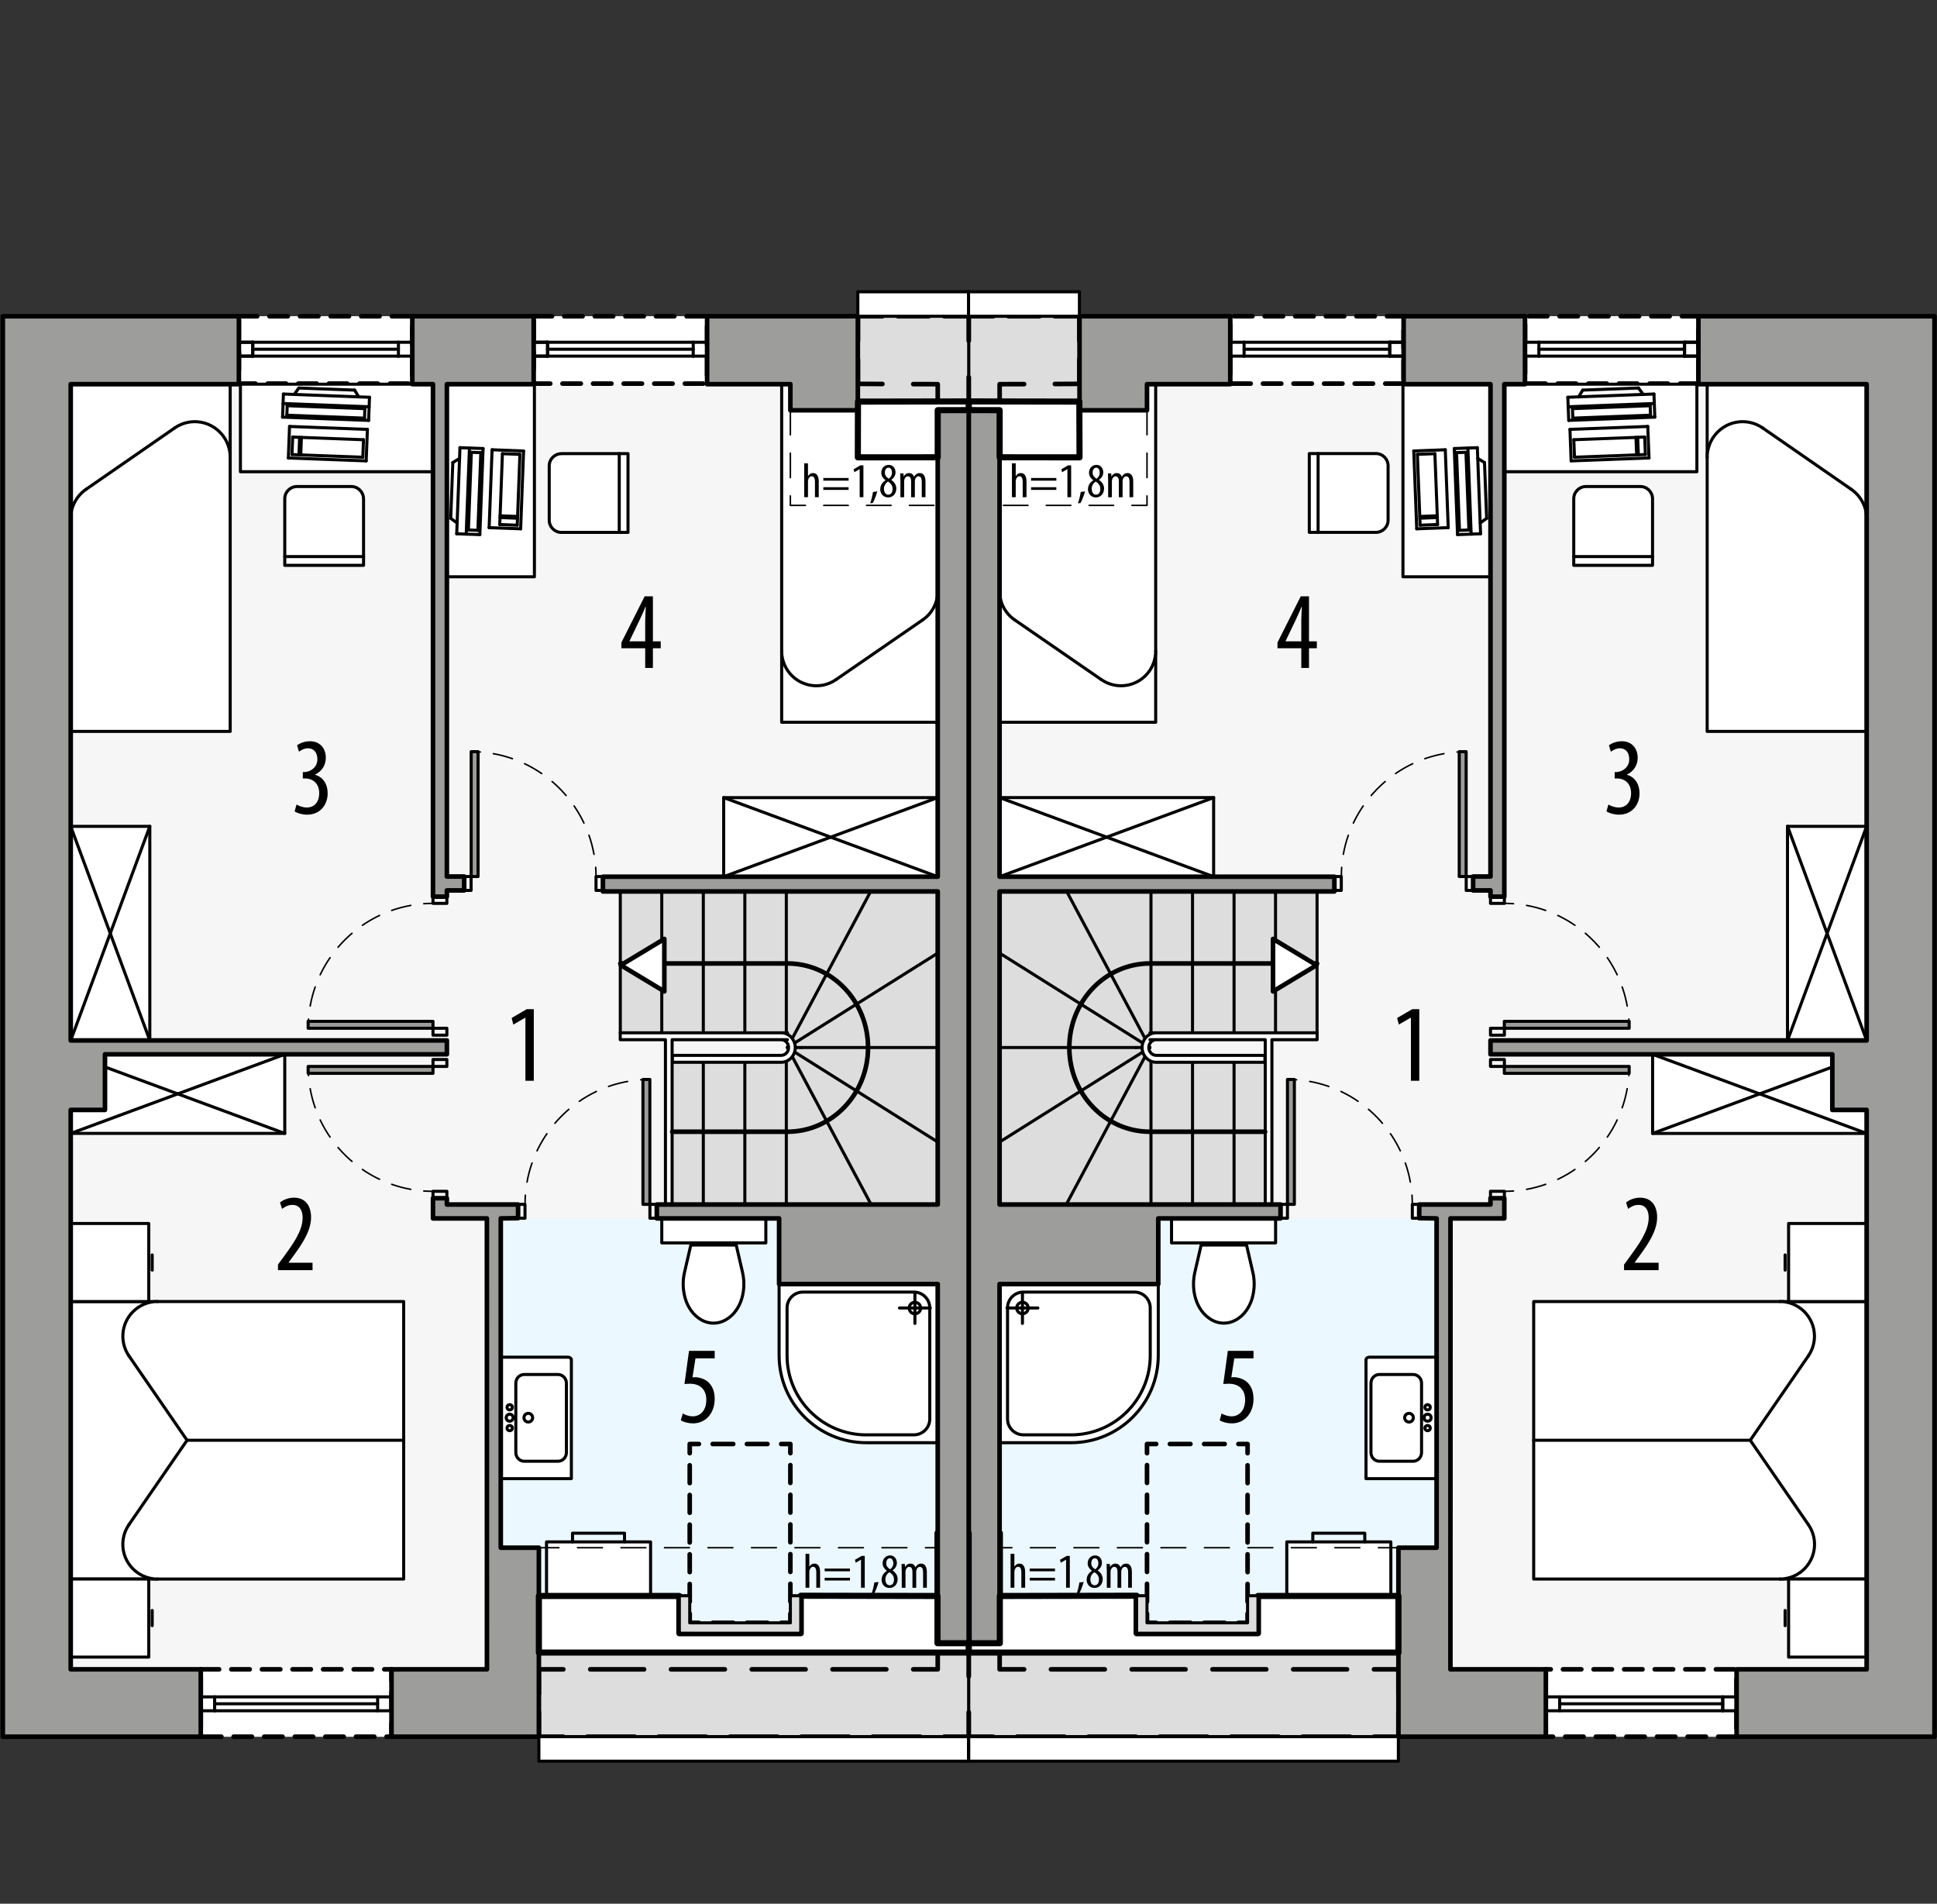
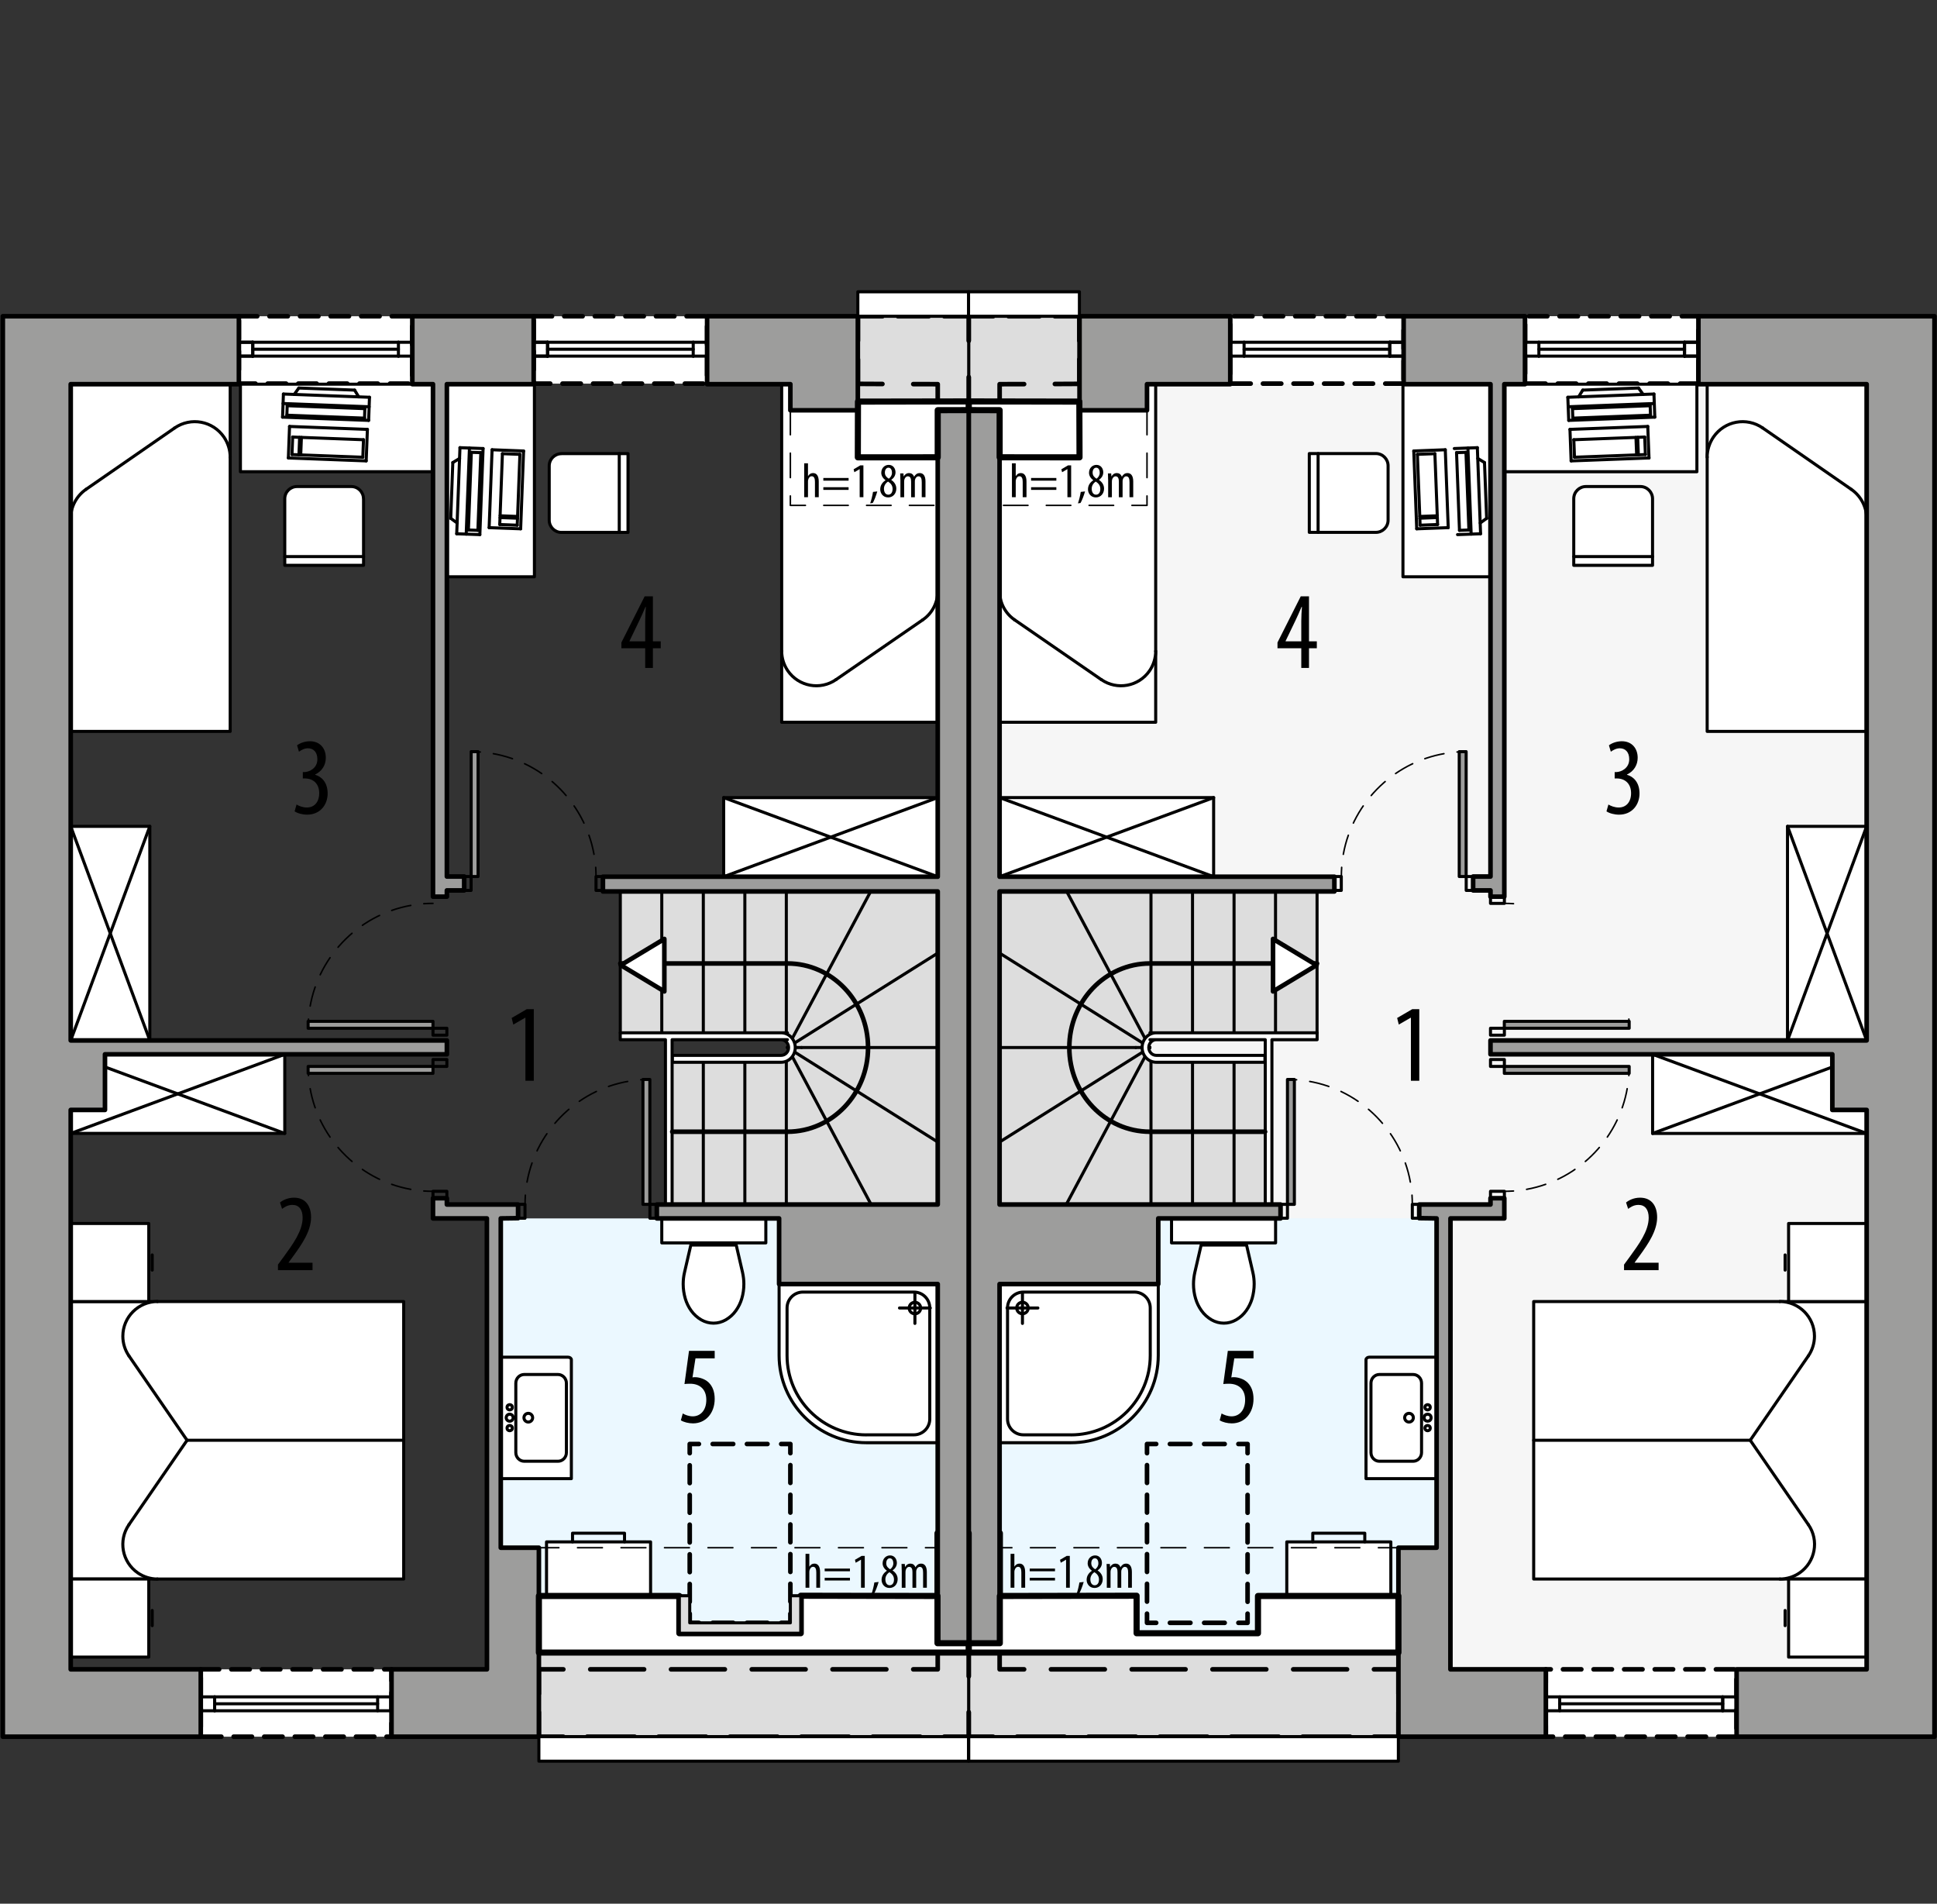
<svg xmlns="http://www.w3.org/2000/svg" id="a" viewBox="0 0 316.64 311.14">
  <rect x="0" y="0" width="316.64" height="311.14" fill="#333333" stroke="none" />
  <rect x="158.35" y="51.69" width="151.89" height="232.16" transform="translate(468.58 335.54) rotate(-180)" style="fill:#f6f6f6; stroke-width:0px;" />
  <rect x="163.41" y="199.14" width="71.43" height="73.7" transform="translate(398.24 471.97) rotate(-180)" style="fill:#ebf8ff; stroke-width:0px;" />
  <rect x="252.7" y="272.84" width="31.18" height="11.01" transform="translate(536.57 556.69) rotate(-180)" style="fill:#fff; stroke:#000; stroke-dasharray:0 0 3 2; stroke-linecap:round; stroke-linejoin:round; stroke-width:.75px;" />
  <rect x="249.29" y="51.69" width="28.35" height="11.01" transform="translate(526.94 114.39) rotate(-180)" style="fill:#fff; stroke:#000; stroke-dasharray:0 0 3 2; stroke-linecap:round; stroke-linejoin:round; stroke-width:.75px;" />
  <rect x="201.11" y="51.69" width="28.35" height="11.01" transform="translate(430.56 114.39) rotate(-180)" style="fill:#fff; stroke:#000; stroke-dasharray:0 0 3 2; stroke-linecap:round; stroke-linejoin:round; stroke-width:.75px;" />
  <rect x="163.41" y="62.79" width="25.51" height="55.26" style="fill:#fff; stroke:#000; stroke-linecap:round; stroke-linejoin:round; stroke-width:.5px;" />
  <path d="M165.86,101.31c-1.54-1.06-2.45-2.8-2.45-4.67" style="fill:#fff; stroke:#000; stroke-linecap:round; stroke-linejoin:round; stroke-width:.5px;" />
  <line x1="180.03" y1="111.08" x2="165.86" y2="101.31" style="fill:#fff; stroke:#000; stroke-linecap:round; stroke-linejoin:round; stroke-width:.5px;" />
  <path d="M188.92,106.41c0,1.15-.35,2.27-1,3.22-1.78,2.58-5.31,3.23-7.88,1.45" style="fill:#fff; stroke:#000; stroke-linecap:round; stroke-linejoin:round; stroke-width:.5px;" />
  <rect x="279.07" y="62.79" width="26.07" height="56.75" style="fill:#fff; stroke:#000; stroke-linecap:round; stroke-linejoin:round; stroke-width:.5px;" />
  <path d="M302.63,79.98c1.57,1.09,2.51,2.88,2.51,4.79" style="fill:#fff; stroke:#000; stroke-linecap:round; stroke-linejoin:round; stroke-width:.5px;" />
  <line x1="288.15" y1="69.95" x2="302.63" y2="79.98" style="fill:#fff; stroke:#000; stroke-linecap:round; stroke-linejoin:round; stroke-width:.5px;" />
  <path d="M279.07,74.74c0-1.18.36-2.33,1.02-3.3,1.82-2.65,5.42-3.32,8.06-1.49" style="fill:#fff; stroke:#000; stroke-linecap:round; stroke-linejoin:round; stroke-width:.5px;" />
  <rect x="250.71" y="212.73" width="54.43" height="45.35" style="fill:#fff; stroke:#000; stroke-linecap:round; stroke-linejoin:round; stroke-width:.5px;" />
  <line x1="286.11" y1="235.4" x2="250.71" y2="235.4" style="fill:#fff; stroke:#000; stroke-linecap:round; stroke-linejoin:round; stroke-width:.5px;" />
  <path d="M295.61,221.61c.65-.95,1-2.07,1-3.22,0-3.13-2.54-5.67-5.67-5.67" style="fill:#fff; stroke:#000; stroke-linecap:round; stroke-linejoin:round; stroke-width:.5px;" />
  <line x1="291.81" y1="265.7" x2="291.81" y2="263.22" style="fill:#fff; stroke:#000; stroke-linecap:round; stroke-linejoin:round; stroke-width:.5px;" />
  <rect x="292.38" y="258.08" width="12.76" height="12.76" style="fill:#fff; stroke:#000; stroke-linecap:round; stroke-linejoin:round; stroke-width:.5px;" />
  <path d="M290.95,258.08c1.15,0,2.27-.35,3.22-1,2.58-1.78,3.23-5.31,1.45-7.88" style="fill:#fff; stroke:#000; stroke-linecap:round; stroke-linejoin:round; stroke-width:.5px;" />
  <line x1="295.61" y1="249.19" x2="286.11" y2="235.4" style="fill:#fff; stroke:#000; stroke-linecap:round; stroke-linejoin:round; stroke-width:.5px;" />
  <line x1="295.61" y1="221.61" x2="286.11" y2="235.4" style="fill:#fff; stroke:#000; stroke-linecap:round; stroke-linejoin:round; stroke-width:.5px;" />
  <line x1="291.81" y1="205.11" x2="291.81" y2="207.59" style="fill:#fff; stroke:#000; stroke-linecap:round; stroke-linejoin:round; stroke-width:.5px;" />
  <rect x="292.38" y="199.97" width="12.76" height="12.76" style="fill:#fff; stroke:#000; stroke-linecap:round; stroke-linejoin:round; stroke-width:.5px;" />
  <path d="M163.41,209.87v25.93s11.67,0,11.67,0c7.88,0,14.26-6.39,14.26-14.26v-11.67s-25.93,0-25.93,0Z" style="fill:#fff; stroke:#000; stroke-linecap:round; stroke-linejoin:round; stroke-width:.5px;" />
  <line x1="167.14" y1="213.78" x2="167.14" y2="216.3" style="fill:none; stroke:#000; stroke-linecap:round; stroke-linejoin:round; stroke-width:.5px;" />
  <line x1="164.62" y1="213.78" x2="167.14" y2="213.78" style="fill:none; stroke:#000; stroke-linecap:round; stroke-linejoin:round; stroke-width:.5px;" />
  <line x1="167.14" y1="211.26" x2="167.14" y2="213.78" style="fill:none; stroke:#000; stroke-linecap:round; stroke-linejoin:round; stroke-width:.5px;" />
  <line x1="167.14" y1="213.78" x2="169.66" y2="213.78" style="fill:none; stroke:#000; stroke-linecap:round; stroke-linejoin:round; stroke-width:.5px;" />
  <circle cx="167.14" cy="213.78" r=".94" style="fill:none; stroke:#000; stroke-linecap:round; stroke-linejoin:round; stroke-width:.5px;" />
  <path d="M175.07,234.51h-7.78c-1.43,0-2.59-1.16-2.59-2.59v-18.15c0-1.43,1.16-2.59,2.59-2.59h18.15c1.43,0,2.59,1.16,2.59,2.59v7.78c0,7.16-5.8,12.97-12.97,12.97Z" style="fill:none; stroke:#000; stroke-linecap:round; stroke-linejoin:round; stroke-width:.5px;" />
  <path d="M196.36,203.49h7.41s1.03,4.46,1.03,4.46c.15.63.22,1.28.22,1.92,0,.8-.12,1.6-.34,2.37-.21.7-.53,1.37-.96,1.97-.44.62-1,1.13-1.66,1.51-.61.35-1.3.54-2,.54s-1.39-.19-2-.54c-.65-.38-1.22-.89-1.66-1.51s-.75-1.26-.96-1.97c-.23-.77-.34-1.56-.34-2.37,0-.65.08-1.29.22-1.92l1.03-4.46Z" style="fill:#fff; stroke:#000; stroke-linecap:round; stroke-linejoin:round; stroke-width:.5px;" />
  <rect x="191.51" y="199.1" width="17.01" height="4.04" style="fill:#fff; stroke:#000; stroke-linecap:round; stroke-linejoin:round; stroke-width:.5px;" />
  <path d="M234.84,241.67h-11.54v-19.43c0-.23.25-.42.55-.42h10.98v19.85Z" style="fill:#fff; stroke:#000; stroke-linecap:round; stroke-linejoin:round; stroke-width:.5px;" />
  <circle cx="233.37" cy="233.41" r=".43" style="fill:none; stroke:#000; stroke-linecap:round; stroke-linejoin:round; stroke-width:.5px;" />
  <circle cx="233.37" cy="231.71" r=".57" style="fill:none; stroke:#000; stroke-linecap:round; stroke-linejoin:round; stroke-width:.5px;" />
  <circle cx="233.37" cy="230.01" r=".43" style="fill:none; stroke:#000; stroke-linecap:round; stroke-linejoin:round; stroke-width:.5px;" />
  <circle cx="230.33" cy="231.71" r=".71" style="fill:none; stroke:#000; stroke-linecap:round; stroke-linejoin:round; stroke-width:.5px;" />
  <path d="M224.11,237.41v-11.34c0-.78.62-1.42,1.38-1.42h5.51c.76,0,1.38.63,1.38,1.42v11.34c0,.78-.62,1.42-1.38,1.42h-5.51c-.76,0-1.38-.63-1.38-1.42Z" style="fill:none; stroke:#000; stroke-linecap:round; stroke-linejoin:round; stroke-width:.5px;" />
  <rect x="210.35" y="252.01" width="17.01" height="14.98" style="fill:#fff; stroke:#000; stroke-linecap:round; stroke-linejoin:round; stroke-width:.5px;" />
  <line x1="211.77" y1="263.44" x2="216.02" y2="263.44" style="fill:none; stroke:#000; stroke-linecap:round; stroke-linejoin:round; stroke-width:.5px;" />
  <line x1="216.02" y1="263.44" x2="216.02" y2="265.57" style="fill:none; stroke:#000; stroke-linecap:round; stroke-linejoin:round; stroke-width:.5px;" />
  <line x1="211.77" y1="265.57" x2="211.77" y2="263.44" style="fill:none; stroke:#000; stroke-linecap:round; stroke-linejoin:round; stroke-width:.5px;" />
  <line x1="216.02" y1="265.57" x2="211.77" y2="265.57" style="fill:none; stroke:#000; stroke-linecap:round; stroke-linejoin:round; stroke-width:.5px;" />
  <polyline points="223.1 252.01 223.1 250.59 214.6 250.59 214.6 252.01" style="fill:none; stroke:#000; stroke-linecap:round; stroke-linejoin:round; stroke-width:.5px;" />
  <rect x="158.35" y="250.59" width="5.1" height="17.98" style="fill:#fff; stroke:#000; stroke-linecap:round; stroke-linejoin:round;" />
  <rect x="229.34" y="62.79" width="14.31" height="31.48" style="fill:#fff; stroke:#000; stroke-linecap:round; stroke-linejoin:round; stroke-width:.5px;" />
  <path d="M226.91,76.14v8.87c0,1.11-.9,2-2,2h-10.88v-12.88h10.88c1.11,0,2,.9,2,2Z" style="fill:#fff; stroke:#000; stroke-linecap:round; stroke-linejoin:round; stroke-width:.5px;" />
  <path d="M215.47,74.14v12.88-12.88Z" style="fill:none; stroke:#000; stroke-linecap:round; stroke-linejoin:round; stroke-width:.5px;" />
  <line x1="234.95" y1="84.3" x2="234.56" y2="74.15" style="fill:none; stroke:#000; stroke-linecap:round; stroke-linejoin:round; stroke-width:.5px;" />
  <line x1="231.7" y1="74.26" x2="232.09" y2="84.41" style="fill:none; stroke:#000; stroke-linecap:round; stroke-linejoin:round; stroke-width:.5px;" />
  <line x1="234.56" y1="74.15" x2="231.7" y2="74.26" style="fill:none; stroke:#000; stroke-linecap:round; stroke-linejoin:round; stroke-width:.5px;" />
  <line x1="236.26" y1="73.51" x2="231.11" y2="73.71" style="fill:none; stroke:#000; stroke-linecap:round; stroke-linejoin:round; stroke-width:.5px;" />
  <line x1="232.09" y1="84.41" x2="234.95" y2="84.3" style="fill:none; stroke:#000; stroke-linecap:round; stroke-linejoin:round; stroke-width:.5px;" />
  <line x1="232.1" y1="84.7" x2="234.96" y2="84.59" style="fill:none; stroke:#000; stroke-linecap:round; stroke-linejoin:round; stroke-width:.5px;" />
  <line x1="232.14" y1="85.84" x2="235" y2="85.73" style="fill:none; stroke:#000; stroke-linecap:round; stroke-linejoin:round; stroke-width:.5px;" />
  <line x1="235" y1="85.73" x2="234.96" y2="84.59" style="fill:none; stroke:#000; stroke-linecap:round; stroke-linejoin:round; stroke-width:.5px;" />
  <line x1="232.1" y1="84.7" x2="232.14" y2="85.84" style="fill:none; stroke:#000; stroke-linecap:round; stroke-linejoin:round; stroke-width:.5px;" />
  <line x1="231.59" y1="86.43" x2="236.74" y2="86.24" style="fill:none; stroke:#000; stroke-linecap:round; stroke-linejoin:round; stroke-width:.5px;" />
  <line x1="236.74" y1="86.24" x2="236.26" y2="73.51" style="fill:none; stroke:#000; stroke-linecap:round; stroke-linejoin:round; stroke-width:.5px;" />
  <line x1="231.11" y1="73.71" x2="231.59" y2="86.43" style="fill:none; stroke:#000; stroke-linecap:round; stroke-linejoin:round; stroke-width:.5px;" />
  <line x1="240.49" y1="87.3" x2="239.96" y2="73.23" style="fill:none; stroke:#000; stroke-linecap:round; stroke-linejoin:round; stroke-width:.5px;" />
  <line x1="242.03" y1="87.24" x2="241.5" y2="73.17" style="fill:none; stroke:#000; stroke-linecap:round; stroke-linejoin:round; stroke-width:.5px;" />
  <line x1="238.26" y1="87.38" x2="242.03" y2="87.24" style="fill:none; stroke:#000; stroke-linecap:round; stroke-linejoin:round; stroke-width:.5px;" />
  <line x1="237.73" y1="73.31" x2="241.5" y2="73.17" style="fill:none; stroke:#000; stroke-linecap:round; stroke-linejoin:round; stroke-width:.5px;" />
-   <line x1="238.26" y1="87.38" x2="237.73" y2="73.31" style="fill:none; stroke:#000; stroke-linecap:round; stroke-linejoin:round; stroke-width:.5px;" />
  <line x1="241.97" y1="85.48" x2="243.02" y2="84.72" style="fill:none; stroke:#000; stroke-linecap:round; stroke-linejoin:round; stroke-width:.5px;" />
  <line x1="243.02" y1="84.72" x2="242.67" y2="75.6" style="fill:none; stroke:#000; stroke-linecap:round; stroke-linejoin:round; stroke-width:.5px;" />
  <line x1="241.57" y1="74.93" x2="242.67" y2="75.6" style="fill:none; stroke:#000; stroke-linecap:round; stroke-linejoin:round; stroke-width:.5px;" />
  <line x1="240.12" y1="86.62" x2="239.64" y2="73.93" style="fill:none; stroke:#000; stroke-linecap:round; stroke-linejoin:round; stroke-width:.5px;" />
  <line x1="238.58" y1="86.68" x2="238.1" y2="73.98" style="fill:none; stroke:#000; stroke-linecap:round; stroke-linejoin:round; stroke-width:.5px;" />
  <line x1="238.58" y1="86.68" x2="240.12" y2="86.62" style="fill:none; stroke:#000; stroke-linecap:round; stroke-linejoin:round; stroke-width:.5px;" />
  <line x1="238.1" y1="73.98" x2="239.64" y2="73.93" style="fill:none; stroke:#000; stroke-linecap:round; stroke-linejoin:round; stroke-width:.5px;" />
  <rect x="245.91" y="62.79" width="31.48" height="14.31" style="fill:#fff; stroke:#000; stroke-linecap:round; stroke-linejoin:round; stroke-width:.5px;" />
  <path d="M259.27,79.52h8.87c1.11,0,2,.9,2,2v10.88h-12.88v-10.88c0-1.11.9-2,2-2Z" style="fill:#fff; stroke:#000; stroke-linecap:round; stroke-linejoin:round; stroke-width:.5px;" />
  <path d="M257.27,90.97h12.88s-12.88,0-12.88,0Z" style="fill:none; stroke:#000; stroke-linecap:round; stroke-linejoin:round; stroke-width:.5px;" />
  <line x1="267.43" y1="71.49" x2="257.27" y2="71.87" style="fill:none; stroke:#000; stroke-linecap:round; stroke-linejoin:round; stroke-width:.5px;" />
  <line x1="257.38" y1="74.73" x2="267.54" y2="74.35" style="fill:none; stroke:#000; stroke-linecap:round; stroke-linejoin:round; stroke-width:.5px;" />
  <line x1="257.27" y1="71.87" x2="257.38" y2="74.73" style="fill:none; stroke:#000; stroke-linecap:round; stroke-linejoin:round; stroke-width:.5px;" />
  <line x1="256.64" y1="70.18" x2="256.83" y2="75.33" style="fill:none; stroke:#000; stroke-linecap:round; stroke-linejoin:round; stroke-width:.5px;" />
  <line x1="267.54" y1="74.35" x2="267.43" y2="71.49" style="fill:none; stroke:#000; stroke-linecap:round; stroke-linejoin:round; stroke-width:.5px;" />
  <line x1="267.82" y1="74.34" x2="267.71" y2="71.48" style="fill:none; stroke:#000; stroke-linecap:round; stroke-linejoin:round; stroke-width:.5px;" />
  <line x1="268.97" y1="74.29" x2="268.86" y2="71.43" style="fill:none; stroke:#000; stroke-linecap:round; stroke-linejoin:round; stroke-width:.5px;" />
  <line x1="268.86" y1="71.43" x2="267.71" y2="71.48" style="fill:none; stroke:#000; stroke-linecap:round; stroke-linejoin:round; stroke-width:.5px;" />
  <line x1="267.82" y1="74.34" x2="268.97" y2="74.29" style="fill:none; stroke:#000; stroke-linecap:round; stroke-linejoin:round; stroke-width:.5px;" />
  <line x1="269.56" y1="74.85" x2="269.36" y2="69.7" style="fill:none; stroke:#000; stroke-linecap:round; stroke-linejoin:round; stroke-width:.5px;" />
  <line x1="269.36" y1="69.7" x2="256.64" y2="70.18" style="fill:none; stroke:#000; stroke-linecap:round; stroke-linejoin:round; stroke-width:.5px;" />
  <line x1="256.83" y1="75.33" x2="269.56" y2="74.85" style="fill:none; stroke:#000; stroke-linecap:round; stroke-linejoin:round; stroke-width:.5px;" />
  <line x1="270.42" y1="65.95" x2="256.35" y2="66.48" style="fill:none; stroke:#000; stroke-linecap:round; stroke-linejoin:round; stroke-width:.5px;" />
  <line x1="270.37" y1="64.4" x2="256.29" y2="64.93" style="fill:none; stroke:#000; stroke-linecap:round; stroke-linejoin:round; stroke-width:.5px;" />
  <line x1="270.51" y1="68.18" x2="270.37" y2="64.4" style="fill:none; stroke:#000; stroke-linecap:round; stroke-linejoin:round; stroke-width:.5px;" />
  <line x1="256.44" y1="68.71" x2="256.29" y2="64.93" style="fill:none; stroke:#000; stroke-linecap:round; stroke-linejoin:round; stroke-width:.5px;" />
  <line x1="270.51" y1="68.18" x2="256.44" y2="68.71" style="fill:none; stroke:#000; stroke-linecap:round; stroke-linejoin:round; stroke-width:.5px;" />
  <line x1="268.61" y1="64.47" x2="267.85" y2="63.42" style="fill:none; stroke:#000; stroke-linecap:round; stroke-linejoin:round; stroke-width:.5px;" />
  <line x1="267.85" y1="63.42" x2="258.73" y2="63.76" style="fill:none; stroke:#000; stroke-linecap:round; stroke-linejoin:round; stroke-width:.5px;" />
  <line x1="258.05" y1="64.87" x2="258.73" y2="63.76" style="fill:none; stroke:#000; stroke-linecap:round; stroke-linejoin:round; stroke-width:.5px;" />
  <line x1="269.75" y1="66.31" x2="257.05" y2="66.79" style="fill:none; stroke:#000; stroke-linecap:round; stroke-linejoin:round; stroke-width:.5px;" />
  <line x1="269.81" y1="67.86" x2="257.11" y2="68.34" style="fill:none; stroke:#000; stroke-linecap:round; stroke-linejoin:round; stroke-width:.5px;" />
  <line x1="269.81" y1="67.86" x2="269.75" y2="66.31" style="fill:none; stroke:#000; stroke-linecap:round; stroke-linejoin:round; stroke-width:.5px;" />
  <line x1="257.11" y1="68.34" x2="257.05" y2="66.79" style="fill:none; stroke:#000; stroke-linecap:round; stroke-linejoin:round; stroke-width:.5px;" />
  <rect x="270.15" y="172.32" width="34.99" height="12.93" style="fill:#fff; stroke:#000; stroke-linecap:round; stroke-linejoin:round; stroke-width:.5px;" />
  <line x1="270.15" y1="172.32" x2="305.14" y2="185.25" style="fill:none; stroke:#000; stroke-linecap:round; stroke-linejoin:round; stroke-width:.5px;" />
  <line x1="270.15" y1="185.25" x2="305.14" y2="172.32" style="fill:none; stroke:#000; stroke-linecap:round; stroke-linejoin:round; stroke-width:.5px;" />
  <rect x="281.18" y="146.09" width="34.99" height="12.93" transform="translate(451.22 -146.12) rotate(90)" style="fill:#fff; stroke:#000; stroke-linecap:round; stroke-linejoin:round; stroke-width:.5px;" />
  <line x1="305.14" y1="135.06" x2="292.21" y2="170.05" style="fill:none; stroke:#000; stroke-linecap:round; stroke-linejoin:round; stroke-width:.5px;" />
  <line x1="292.21" y1="135.06" x2="305.14" y2="170.05" style="fill:none; stroke:#000; stroke-linecap:round; stroke-linejoin:round; stroke-width:.5px;" />
  <rect x="163.4" y="130.36" width="34.99" height="12.93" style="fill:#fff; stroke:#000; stroke-linecap:round; stroke-linejoin:round; stroke-width:.5px;" />
  <line x1="163.4" y1="130.36" x2="198.4" y2="143.29" style="fill:none; stroke:#000; stroke-linecap:round; stroke-linejoin:round; stroke-width:.5px;" />
  <line x1="163.4" y1="143.29" x2="198.4" y2="130.36" style="fill:none; stroke:#000; stroke-linecap:round; stroke-linejoin:round; stroke-width:.5px;" />
  <line x1="283.88" y1="277.34" x2="252.68" y2="277.34" style="fill:none; stroke:#000; stroke-linecap:round; stroke-linejoin:round; stroke-width:.5px;" />
  <line x1="254.96" y1="278.47" x2="281.61" y2="278.47" style="fill:none; stroke:#000; stroke-linecap:round; stroke-linejoin:round; stroke-width:.5px;" />
  <line x1="283.88" y1="279.61" x2="252.68" y2="279.61" style="fill:none; stroke:#000; stroke-linecap:round; stroke-linejoin:round; stroke-width:.5px;" />
  <line x1="254.96" y1="279.61" x2="254.96" y2="277.34" style="fill:none; stroke:#000; stroke-linecap:round; stroke-linejoin:round; stroke-width:.5px;" />
  <line x1="281.61" y1="279.61" x2="281.61" y2="277.34" style="fill:none; stroke:#000; stroke-linecap:round; stroke-linejoin:round; stroke-width:.5px;" />
  <line x1="281.61" y1="279.61" x2="281.61" y2="277.34" style="fill:none; stroke:#000; stroke-linecap:round; stroke-linejoin:round; stroke-width:.5px;" />
  <rect x="243.65" y="168.06" width="2.27" height="1.13" style="fill:none; stroke:#000; stroke-linecap:round; stroke-linejoin:round; stroke-width:.5px;" />
  <rect x="243.65" y="146.52" width="2.27" height="1.13" style="fill:none; stroke:#000; stroke-linecap:round; stroke-linejoin:round; stroke-width:.5px;" />
  <rect x="245.91" y="166.93" width="20.41" height="1.13" style="fill:#9d9d9c; stroke:#000; stroke-linecap:round; stroke-linejoin:round; stroke-width:.5px;" />
  <path d="M245.91,147.65c.5,0,1,.02,1.5.05" style="fill:none; stroke:#000; stroke-linecap:round; stroke-linejoin:round; stroke-width:.25px;" />
-   <path d="M249.55,147.98c8.71,1.57,15.5,8.66,16.61,17.51" style="fill:none; stroke:#000; stroke-dasharray:0 0 3.23 2.15; stroke-linecap:round; stroke-linejoin:round; stroke-width:.25px;" />
  <path d="M266.27,166.56c.04.5.05,1,.05,1.5" style="fill:none; stroke:#000; stroke-linecap:round; stroke-linejoin:round; stroke-width:.25px;" />
  <rect x="243.65" y="173.17" width="2.27" height="1.13" style="fill:none; stroke:#000; stroke-linecap:round; stroke-linejoin:round; stroke-width:.5px;" />
  <rect x="243.65" y="194.71" width="2.27" height="1.13" style="fill:none; stroke:#000; stroke-linecap:round; stroke-linejoin:round; stroke-width:.5px;" />
  <rect x="245.91" y="174.3" width="20.41" height="1.13" style="fill:#9d9d9c; stroke:#000; stroke-linecap:round; stroke-linejoin:round; stroke-width:.5px;" />
  <path d="M245.91,194.71c.5,0,1-.02,1.5-.05" style="fill:none; stroke:#000; stroke-linecap:round; stroke-linejoin:round; stroke-width:.25px;" />
  <path d="M249.55,194.39c8.71-1.57,15.5-8.66,16.61-17.51" style="fill:none; stroke:#000; stroke-dasharray:0 0 3.23 2.15; stroke-linecap:round; stroke-linejoin:round; stroke-width:.25px;" />
  <path d="M266.27,175.8c.04-.5.05-1,.05-1.5" style="fill:none; stroke:#000; stroke-linecap:round; stroke-linejoin:round; stroke-width:.25px;" />
  <line x1="209.33" y1="197.09" x2="209.33" y2="199.1" style="fill:none; stroke:#000; stroke-linecap:round; stroke-linejoin:round; stroke-width:.5px;" />
  <line x1="232" y1="197.09" x2="232" y2="199.1" style="fill:none; stroke:#000; stroke-linecap:round; stroke-linejoin:round; stroke-width:.5px;" />
  <rect x="209.33" y="196.84" width="1.13" height="2.27" style="fill:none; stroke:#000; stroke-linecap:round; stroke-linejoin:round; stroke-width:.5px;" />
  <rect x="230.87" y="196.84" width="1.13" height="2.27" style="fill:none; stroke:#000; stroke-linecap:round; stroke-linejoin:round; stroke-width:.5px;" />
  <rect x="210.46" y="176.43" width="1.13" height="20.41" style="fill:#9d9d9c; stroke:#000; stroke-linecap:round; stroke-linejoin:round; stroke-width:.5px;" />
  <path d="M230.87,196.84c0-.5-.02-1-.05-1.5" style="fill:none; stroke:#000; stroke-linecap:round; stroke-linejoin:round; stroke-width:.25px;" />
  <path d="M230.55,193.2c-1.57-8.71-8.66-15.5-17.51-16.61" style="fill:none; stroke:#000; stroke-dasharray:0 0 3.23 2.15; stroke-linecap:round; stroke-linejoin:round; stroke-width:.25px;" />
  <path d="M211.96,176.48c-.5-.04-1-.05-1.5-.05" style="fill:none; stroke:#000; stroke-linecap:round; stroke-linejoin:round; stroke-width:.25px;" />
  <rect x="239.68" y="143.26" width="1.13" height="2.27" style="fill:none; stroke:#000; stroke-linecap:round; stroke-linejoin:round; stroke-width:.5px;" />
  <rect x="218.13" y="143.26" width="1.13" height="2.27" style="fill:none; stroke:#000; stroke-linecap:round; stroke-linejoin:round; stroke-width:.5px;" />
  <rect x="238.54" y="122.85" width="1.13" height="20.41" style="fill:#9d9d9c; stroke:#000; stroke-linecap:round; stroke-linejoin:round; stroke-width:.5px;" />
  <path d="M219.27,143.26c0-.5.02-1,.05-1.5" style="fill:none; stroke:#000; stroke-linecap:round; stroke-linejoin:round; stroke-width:.25px;" />
  <path d="M219.59,139.63c1.57-8.71,8.66-15.5,17.51-16.61" style="fill:none; stroke:#000; stroke-dasharray:0 0 3.23 2.15; stroke-linecap:round; stroke-linejoin:round; stroke-width:.25px;" />
  <path d="M238.18,122.91c.5-.04,1-.05,1.5-.05" style="fill:none; stroke:#000; stroke-linecap:round; stroke-linejoin:round; stroke-width:.25px;" />
  <g id="b">
    <line x1="203.37" y1="58.21" x2="227.18" y2="58.21" style="fill:none; stroke:#000; stroke-linecap:round; stroke-linejoin:round; stroke-width:.5px;" />
  </g>
  <g id="c">
    <line x1="227.18" y1="57.08" x2="203.37" y2="57.08" style="fill:none; stroke:#000; stroke-linecap:round; stroke-linejoin:round; stroke-width:.5px;" />
  </g>
  <g id="d">
    <line x1="203.37" y1="55.94" x2="227.18" y2="55.94" style="fill:none; stroke:#000; stroke-linecap:round; stroke-linejoin:round; stroke-width:.5px;" />
  </g>
  <g id="e">
    <line x1="201.11" y1="58.21" x2="203.37" y2="58.21" style="fill:none; stroke:#000; stroke-linecap:round; stroke-linejoin:round; stroke-width:.5px;" />
  </g>
  <g id="f">
    <line x1="203.37" y1="55.94" x2="201.11" y2="55.94" style="fill:none; stroke:#000; stroke-linecap:round; stroke-linejoin:round; stroke-width:.5px;" />
  </g>
  <g id="g">
    <line x1="203.37" y1="58.21" x2="203.37" y2="55.94" style="fill:none; stroke:#000; stroke-linecap:round; stroke-linejoin:round; stroke-width:.5px;" />
  </g>
  <g id="h">
    <line x1="227.18" y1="58.21" x2="227.18" y2="55.94" style="fill:none; stroke:#000; stroke-linecap:round; stroke-linejoin:round; stroke-width:.5px;" />
  </g>
  <g id="i">
    <line x1="229.45" y1="58.21" x2="227.18" y2="58.21" style="fill:none; stroke:#000; stroke-linecap:round; stroke-linejoin:round; stroke-width:.5px;" />
  </g>
  <g id="j">
    <line x1="227.18" y1="55.94" x2="229.45" y2="55.94" style="fill:none; stroke:#000; stroke-linecap:round; stroke-linejoin:round; stroke-width:.5px;" />
  </g>
  <g id="k">
    <line x1="227.18" y1="58.21" x2="227.18" y2="55.94" style="fill:none; stroke:#000; stroke-linecap:round; stroke-linejoin:round; stroke-width:.5px;" />
  </g>
  <g id="l">
    <line x1="229.45" y1="58.21" x2="227.18" y2="58.21" style="fill:none; stroke:#000; stroke-linecap:round; stroke-linejoin:round; stroke-width:.5px;" />
  </g>
  <g id="m">
    <line x1="227.18" y1="55.94" x2="229.45" y2="55.94" style="fill:none; stroke:#000; stroke-linecap:round; stroke-linejoin:round; stroke-width:.5px;" />
  </g>
  <g id="n">
    <line x1="251.56" y1="58.21" x2="275.37" y2="58.21" style="fill:none; stroke:#000; stroke-linecap:round; stroke-linejoin:round; stroke-width:.5px;" />
  </g>
  <g id="o">
    <line x1="275.37" y1="57.08" x2="251.56" y2="57.08" style="fill:none; stroke:#000; stroke-linecap:round; stroke-linejoin:round; stroke-width:.5px;" />
  </g>
  <g id="p">
    <line x1="251.56" y1="55.94" x2="275.37" y2="55.94" style="fill:none; stroke:#000; stroke-linecap:round; stroke-linejoin:round; stroke-width:.5px;" />
  </g>
  <g id="q">
    <line x1="249.29" y1="58.21" x2="251.56" y2="58.21" style="fill:none; stroke:#000; stroke-linecap:round; stroke-linejoin:round; stroke-width:.5px;" />
  </g>
  <g id="r">
    <line x1="251.56" y1="55.94" x2="249.29" y2="55.94" style="fill:none; stroke:#000; stroke-linecap:round; stroke-linejoin:round; stroke-width:.5px;" />
  </g>
  <g id="s">
    <line x1="251.56" y1="58.21" x2="251.56" y2="55.94" style="fill:none; stroke:#000; stroke-linecap:round; stroke-linejoin:round; stroke-width:.5px;" />
  </g>
  <g id="t">
    <line x1="275.37" y1="58.21" x2="275.37" y2="55.94" style="fill:none; stroke:#000; stroke-linecap:round; stroke-linejoin:round; stroke-width:.5px;" />
  </g>
  <g id="u">
    <line x1="277.64" y1="58.21" x2="275.37" y2="58.21" style="fill:none; stroke:#000; stroke-linecap:round; stroke-linejoin:round; stroke-width:.5px;" />
  </g>
  <g id="v">
    <line x1="275.37" y1="55.94" x2="277.64" y2="55.94" style="fill:none; stroke:#000; stroke-linecap:round; stroke-linejoin:round; stroke-width:.5px;" />
  </g>
  <g id="w">
    <line x1="275.37" y1="58.21" x2="275.37" y2="55.94" style="fill:none; stroke:#000; stroke-linecap:round; stroke-linejoin:round; stroke-width:.5px;" />
  </g>
  <g id="x">
    <line x1="277.64" y1="58.21" x2="275.37" y2="58.21" style="fill:none; stroke:#000; stroke-linecap:round; stroke-linejoin:round; stroke-width:.5px;" />
  </g>
  <g id="y">
    <line x1="275.37" y1="55.94" x2="277.64" y2="55.94" style="fill:none; stroke:#000; stroke-linecap:round; stroke-linejoin:round; stroke-width:.5px;" />
  </g>
  <path d="M215.3,145.56v23.24h-12.15s0,1.13,0,1.13h-15.11c-.67,0-1.22.57-1.22,1.28,0,.7.55,1.28,1.22,1.28h19.87v24.38h-44.5v-51.31h51.9Z" style="fill:#ddd; stroke-width:0px;" />
  <line x1="185.67" y1="171.21" x2="163.41" y2="171.21" style="fill:none; stroke:#000; stroke-linecap:round; stroke-linejoin:round; stroke-width:.5px;" />
  <line x1="185.67" y1="171.21" x2="187.97" y2="171.21" style="fill:none; stroke:#000; stroke-linecap:round; stroke-linejoin:round; stroke-width:.5px;" />
  <line x1="163.41" y1="155.78" x2="187.97" y2="171.21" style="fill:none; stroke:#000; stroke-linecap:round; stroke-linejoin:round; stroke-width:.5px;" />
  <line x1="174.3" y1="145.56" x2="187.97" y2="171.21" style="fill:none; stroke:#000; stroke-linecap:round; stroke-linejoin:round; stroke-width:.5px;" />
  <line x1="188.15" y1="168.8" x2="188.15" y2="145.56" style="fill:none; stroke:#000; stroke-linecap:round; stroke-linejoin:round; stroke-width:.5px;" />
  <line x1="194.94" y1="168.8" x2="194.94" y2="145.56" style="fill:none; stroke:#000; stroke-linecap:round; stroke-linejoin:round; stroke-width:.5px;" />
  <line x1="201.73" y1="168.8" x2="201.73" y2="145.56" style="fill:none; stroke:#000; stroke-linecap:round; stroke-linejoin:round; stroke-width:.5px;" />
  <line x1="208.51" y1="168.8" x2="208.51" y2="145.56" style="fill:none; stroke:#000; stroke-linecap:round; stroke-linejoin:round; stroke-width:.5px;" />
  <line x1="215.3" y1="168.8" x2="215.3" y2="145.56" style="fill:none; stroke:#000; stroke-linecap:round; stroke-linejoin:round; stroke-width:.5px;" />
  <line x1="163.41" y1="186.65" x2="187.97" y2="171.21" style="fill:none; stroke:#000; stroke-linecap:round; stroke-linejoin:round; stroke-width:.5px;" />
  <line x1="174.3" y1="196.87" x2="187.97" y2="171.21" style="fill:none; stroke:#000; stroke-linecap:round; stroke-linejoin:round; stroke-width:.5px;" />
  <line x1="188.15" y1="173.62" x2="188.15" y2="196.87" style="fill:none; stroke:#000; stroke-linecap:round; stroke-linejoin:round; stroke-width:.5px;" />
  <line x1="194.94" y1="173.62" x2="194.94" y2="196.87" style="fill:none; stroke:#000; stroke-linecap:round; stroke-linejoin:round; stroke-width:.5px;" />
  <line x1="201.73" y1="173.62" x2="201.73" y2="196.87" style="fill:none; stroke:#000; stroke-linecap:round; stroke-linejoin:round; stroke-width:.5px;" />
  <path d="M206.78,172.49h-17.77c-.67,0-1.22-.57-1.22-1.28,0-.7.55-1.28,1.22-1.28h-1.03s18.85,0,18.85,0v26.93s1.09,0,1.09,0v-26.93h7.39s0-1.13,0-1.13h-27.33s1.03,0,1.03,0c-1.27,0-2.31,1.08-2.31,2.41s1.03,2.41,2.31,2.41h17.77s0-1.13,0-1.13Z" style="fill:#fff; stroke:#000; stroke-linecap:round; stroke-linejoin:round; stroke-width:.5px;" />
  <path d="M215.3,157.47h-27.33,0c-7.27,0-13.17,6.16-13.17,13.75s5.9,13.75,13.17,13.75h-.18s19.02,0,19.02,0" style="fill:none; stroke:#000; stroke-linecap:round; stroke-linejoin:round; stroke-width:.75px;" />
  <polygon points="215.22 157.75 208.1 162.04 208.1 153.46 215.22 157.75" style="fill:#fff; stroke:#000; stroke-linecap:round; stroke-linejoin:round; stroke-width:.75px;" />
  <rect x="158.35" y="51.69" width="18.1" height="13.95" style="fill:#ddd; stroke:#000; stroke-linecap:round; stroke-linejoin:round; stroke-width:.5px;" />
  <rect x="158.35" y="269.98" width="70.25" height="13.87" style="fill:#ddd; stroke:#000; stroke-linecap:round; stroke-linejoin:round; stroke-width:.5px;" />
  <polyline points="224.6 272.84 228.6 272.84 228.6 276.84" style="fill:none; stroke:#000; stroke-linecap:round; stroke-linejoin:round; stroke-width:.75px;" />
  <polyline points="228.6 279.85 228.6 283.85 224.6 283.85" style="fill:none; stroke:#000; stroke-linecap:round; stroke-linejoin:round; stroke-width:.75px;" />
  <line x1="220.71" y1="283.85" x2="164.29" y2="283.85" style="fill:none; stroke:#000; stroke-dasharray:0 0 7.78 3.89; stroke-linecap:round; stroke-linejoin:round; stroke-width:.75px;" />
  <polyline points="162.35 283.85 158.35 283.85 158.35 279.85" style="fill:none; stroke:#000; stroke-linecap:round; stroke-linejoin:round; stroke-width:.75px;" />
  <polyline points="158.35 273.98 158.35 269.98 163.41 269.98 163.41 272.84 167.41 272.84" style="fill:none; stroke:#000; stroke-linecap:round; stroke-linejoin:round; stroke-width:.75px;" />
  <line x1="171.8" y1="272.84" x2="222.4" y2="272.84" style="fill:none; stroke:#000; stroke-dasharray:0 0 8.8 4.4; stroke-linecap:round; stroke-linejoin:round; stroke-width:.75px;" />
  <polyline points="158.35 61.64 158.35 65.64 163.41 65.64 163.41 62.79 163.41 65.64 163.41 62.79 167.41 62.78" style="fill:none; stroke:#000; stroke-linecap:round; stroke-linejoin:round; stroke-width:.75px;" />
  <polyline points="172.44 62.76 176.44 62.74 176.44 58.74" style="fill:none; stroke:#000; stroke-linecap:round; stroke-linejoin:round; stroke-width:.75px;" />
  <polyline points="176.44 55.69 176.44 51.69 172.44 51.69" style="fill:none; stroke:#000; stroke-linecap:round; stroke-linejoin:round; stroke-width:.75px;" />
  <line x1="169.92" y1="51.69" x2="163.61" y2="51.69" style="fill:none; stroke:#000; stroke-dasharray:0 0 5.05 2.52; stroke-linecap:round; stroke-linejoin:round; stroke-width:.75px;" />
  <polyline points="162.35 51.69 158.35 51.69 158.35 55.69" style="fill:none; stroke:#000; stroke-linecap:round; stroke-linejoin:round; stroke-width:.75px;" />
  <line x1="163.41" y1="252.96" x2="165.41" y2="252.96" style="fill:none; stroke:#000; stroke-linecap:round; stroke-linejoin:round; stroke-width:.25px;" />
  <line x1="168.45" y1="252.96" x2="230.91" y2="252.96" style="fill:none; stroke:#000; stroke-dasharray:0 0 4.06 3.05; stroke-linecap:round; stroke-linejoin:round; stroke-width:.25px;" />
  <line x1="232.44" y1="252.96" x2="234.44" y2="252.96" style="fill:none; stroke:#000; stroke-linecap:round; stroke-linejoin:round; stroke-width:.25px;" />
  <polygon points="232 196.87 243.65 196.87 243.65 195.84 245.91 195.84 245.91 199.14 237.11 199.14 237.1 272.84 252.7 272.84 252.7 283.85 228.6 283.85 228.6 252.96 234.84 252.96 234.84 199.14 232 199.1 232 196.87" style="fill:#9d9d9c; stroke:#000; stroke-linecap:round; stroke-linejoin:round; stroke-width:.75px;" />
  <polygon points="163.4 67.06 163.4 143.29 218.13 143.29 218.13 145.7 163.4 145.7 163.4 196.87 209.33 196.87 209.33 199.14 189.34 199.14 189.34 209.87 163.4 209.87 163.4 268.57 158.35 268.57 158.35 67.06 163.4 67.06" style="fill:#9d9d9c; stroke:#000; stroke-linecap:round; stroke-linejoin:round; stroke-width:.75px;" />
  <polygon points="299.53 181.41 299.53 172.32 243.65 172.32 243.65 170.05 305.14 170.05 305.14 62.79 277.64 62.79 277.64 51.69 316.23 51.69 316.23 283.85 283.88 283.85 283.88 272.84 305.14 272.84 305.14 181.41 299.53 181.41" style="fill:#9d9d9c; stroke:#000; stroke-linecap:round; stroke-linejoin:round; stroke-width:.75px;" />
  <polygon points="229.45 62.79 229.45 51.69 249.29 51.69 249.29 62.79 245.91 62.79 245.91 146.55 243.65 146.55 243.65 145.53 240.81 145.53 240.81 143.26 243.65 143.26 243.65 62.79 229.45 62.79" style="fill:#9d9d9c; stroke:#000; stroke-linecap:round; stroke-linejoin:round; stroke-width:.75px;" />
  <polygon points="201.11 51.69 201.11 62.79 187.5 62.79 187.5 67.06 176.47 67.06 176.47 51.69 201.11 51.69" style="fill:#9d9d9c; stroke:#000; stroke-linecap:round; stroke-linejoin:round; stroke-width:.75px;" />
  <polyline points="203.94 237.51 203.94 236.01 202.44 236.01" style="fill:none; stroke:#000; stroke-linecap:round; stroke-linejoin:round; stroke-width:.75px;" />
  <line x1="200.2" y1="236.01" x2="190.12" y2="236.01" style="fill:none; stroke:#000; stroke-dasharray:0 0 3.36 2.24; stroke-linecap:round; stroke-linejoin:round; stroke-width:.75px;" />
  <polyline points="189 236.01 187.5 236.01 187.5 237.51" style="fill:none; stroke:#000; stroke-linecap:round; stroke-linejoin:round; stroke-width:.75px;" />
  <line x1="187.5" y1="239.46" x2="187.5" y2="262.77" style="fill:none; stroke:#000; stroke-dasharray:0 0 2.91 1.94; stroke-linecap:round; stroke-linejoin:round; stroke-width:.75px;" />
  <polyline points="187.5 263.74 187.5 265.24 189 265.24" style="fill:none; stroke:#000; stroke-linecap:round; stroke-linejoin:round; stroke-width:.75px;" />
  <line x1="191.24" y1="265.24" x2="201.32" y2="265.24" style="fill:none; stroke:#000; stroke-dasharray:0 0 3.36 2.24; stroke-linecap:round; stroke-linejoin:round; stroke-width:.75px;" />
  <polyline points="202.44 265.24 203.94 265.24 203.94 263.74" style="fill:none; stroke:#000; stroke-linecap:round; stroke-linejoin:round; stroke-width:.75px;" />
  <line x1="203.94" y1="261.8" x2="203.94" y2="238.49" style="fill:none; stroke:#000; stroke-dasharray:0 0 2.91 1.94; stroke-linecap:round; stroke-linejoin:round; stroke-width:.75px;" />
  <path d="M262.92,131.49c.36.22.99.49,1.69.49,1.21,0,2.02-.88,2.02-2.34,0-1.53-.95-2.41-2.36-2.41h-.32v-1.04h.27c.83-.02,2.11-.65,2.11-2.09,0-1.17-.63-1.8-1.55-1.8-.58,0-1.08.29-1.46.56l-.31-1.04c.43-.34,1.22-.67,2.11-.67,1.66,0,2.59,1.19,2.59,2.7,0,1.17-.61,2.2-1.75,2.74v.04c1.04.29,2.05,1.22,2.05,3.06s-1.22,3.46-3.35,3.46c-.76,0-1.58-.22-2.05-.54l.31-1.1Z" style="stroke-width:0px;" />
  <path d="M212.72,109.17v-3.22h-3.89v-.94l3.8-7.54h1.35v7.35h1.28v1.13h-1.28v3.22h-1.26ZM212.72,104.81v-3.31c0-.81.05-1.53.11-2.3h-.07c-.4.94-.65,1.49-.99,2.21l-1.62,3.37v.04h2.57Z" style="stroke-width:0px;" />
  <path d="M230.64,166.34h-.04l-1.94,1.12-.27-1.08,2.47-1.44h1.15v11.7h-1.37v-10.3Z" style="stroke-width:0px;" />
  <path d="M265.48,207.59v-.9l.99-1.35c1.39-1.93,3.04-4.12,3.04-6.32,0-1.3-.58-2.09-1.67-2.09-.85,0-1.39.45-1.69.65l-.34-1.04c.41-.34,1.22-.79,2.29-.79,1.95,0,2.79,1.44,2.79,3.21,0,2.2-1.44,4.32-2.88,6.3l-.79,1.08v.04h3.91v1.22h-5.64Z" style="stroke-width:0px;" />
  <path d="M204.92,222.01h-3.15l-.49,3.12c.14-.04.27-.04.43-.04.63,0,1.6.27,2.23.88.61.61.97,1.48.97,2.67,0,2.32-1.46,4-3.55,4-.7,0-1.51-.2-1.98-.5l.31-1.12c.36.22.99.47,1.64.47,1.19,0,2.21-.92,2.21-2.7s-1.13-2.63-2.65-2.63c-.43,0-.7.02-.92.05l.74-5.42h4.2v1.22Z" style="stroke-width:0px;" />
  <path d="M165.42,75.72h.62v2.08h.02c.08-.14.2-.26.32-.34.14-.09.3-.14.52-.14.49,0,.9.39.9,1.37v2.57h-.62v-2.5c0-.47-.1-.92-.52-.92-.29,0-.5.21-.6.62-.02.09-.02.2-.02.3v2.5h-.62v-5.53Z" style="stroke-width:0px;" />
  <path d="M168.55,78.56v-.44h4.13v.44h-4.13ZM168.55,80.07v-.44h4.13v.44h-4.13Z" style="stroke-width:0px;" />
  <path d="M174.5,76.68h-.02l-.86.5-.12-.48,1.09-.64h.51v5.2h-.61v-4.57Z" style="stroke-width:0px;" />
  <path d="M176.21,82.26c.17-.46.38-1.31.46-1.86l.7-.08c-.18.65-.52,1.53-.74,1.89l-.42.06Z" style="stroke-width:0px;" />
  <path d="M177.85,79.98c0-.73.43-1.19.86-1.49v-.02c-.44-.3-.69-.75-.69-1.19,0-.8.57-1.3,1.22-1.3.74,0,1.11.62,1.11,1.22,0,.46-.22.9-.7,1.22v.02c.48.32.83.79.83,1.42,0,.81-.54,1.44-1.33,1.44-.86,0-1.3-.69-1.3-1.33ZM179.87,79.91c0-.6-.34-.93-.74-1.2-.42.26-.67.7-.67,1.16,0,.58.26.98.71.98.38,0,.7-.3.7-.94ZM178.61,77.24c0,.53.32.79.64,1,.31-.22.52-.57.52-.96,0-.5-.21-.84-.58-.84-.34,0-.58.33-.58.8Z" style="stroke-width:0px;" />
  <path d="M181.14,78.38c0-.46-.02-.69-.03-1h.54l.03.48h.02c.17-.31.46-.54.87-.54.36,0,.66.18.81.59h.02c.1-.19.24-.34.38-.44.15-.1.34-.15.54-.15.52,0,.93.38.93,1.37v2.57h-.61v-2.42c0-.5-.07-.99-.54-.99-.26,0-.48.22-.57.58-.02.1-.02.22-.02.35v2.49h-.61v-2.54c0-.43-.08-.88-.54-.88-.25,0-.5.22-.58.62-.02.1-.02.22-.02.34v2.46h-.61v-2.87Z" style="stroke-width:0px;" />
  <path d="M165.2,253.96h.62v2.08h.02c.08-.14.2-.26.32-.34.14-.09.3-.14.52-.14.49,0,.9.39.9,1.37v2.57h-.62v-2.5c0-.47-.1-.92-.52-.92-.29,0-.5.21-.6.62-.02.09-.02.2-.02.3v2.5h-.62v-5.53Z" style="stroke-width:0px;" />
  <path d="M168.33,256.81v-.44h4.13v.44h-4.13ZM168.33,258.32v-.44h4.13v.44h-4.13Z" style="stroke-width:0px;" />
  <path d="M174.28,254.92h-.02l-.86.5-.12-.48,1.09-.64h.51v5.2h-.61v-4.57Z" style="stroke-width:0px;" />
  <path d="M175.99,260.5c.17-.46.38-1.31.46-1.86l.7-.08c-.18.65-.52,1.53-.74,1.89l-.42.06Z" style="stroke-width:0px;" />
  <path d="M177.63,258.22c0-.73.43-1.19.86-1.49v-.02c-.44-.3-.69-.75-.69-1.19,0-.8.57-1.3,1.22-1.3.74,0,1.11.62,1.11,1.22,0,.46-.22.9-.7,1.22v.02c.48.32.83.79.83,1.42,0,.81-.54,1.44-1.33,1.44-.86,0-1.3-.69-1.3-1.33ZM179.65,258.16c0-.6-.34-.93-.74-1.2-.42.26-.67.7-.67,1.16,0,.58.26.98.71.98.38,0,.7-.3.7-.94ZM178.39,255.49c0,.53.32.79.64,1,.31-.22.52-.57.52-.96,0-.5-.21-.84-.58-.84-.34,0-.58.33-.58.8Z" style="stroke-width:0px;" />
  <path d="M180.92,256.62c0-.46-.02-.69-.03-1h.54l.03.48h.02c.17-.31.46-.54.87-.54.36,0,.66.18.81.59h.02c.1-.19.24-.34.38-.44.15-.1.34-.15.54-.15.52,0,.93.38.93,1.37v2.57h-.61v-2.42c0-.5-.07-.99-.54-.99-.26,0-.48.22-.57.58-.02.1-.02.22-.02.35v2.49h-.61v-2.54c0-.43-.08-.88-.54-.88-.25,0-.5.22-.58.62-.02.1-.02.22-.02.34v2.46h-.61v-2.87Z" style="stroke-width:0px;" />
  <polygon points="176.44 65.64 176.47 74.75 163.41 74.74 163.41 67.04 158.35 67.03 158.35 65.61 176.44 65.64" style="fill:#fff; stroke:#000; stroke-linecap:round; stroke-linejoin:round;" />
  <polygon points="158.35 268.57 163.44 268.57 163.44 260.85 185.8 260.81 185.8 266.94 205.64 266.94 205.64 260.85 228.6 260.85 228.6 270.1 158.35 270.1 158.35 268.57" style="fill:#fff; stroke:#000; stroke-linecap:round; stroke-linejoin:round;" />
-   <polygon points="203.94 260.81 205.64 260.81 205.64 266.94 185.8 266.94 185.8 260.81 187.5 260.81 187.5 265.24 203.94 265.24 203.94 260.81" style="fill:#ddd; stroke:#000; stroke-linecap:round; stroke-linejoin:round; stroke-width:.5px;" />
  <polyline points="187.5 67.06 187.5 82.6 163.41 82.6" style="fill:none; stroke:#000; stroke-dasharray:0 0 4 3; stroke-linecap:round; stroke-linejoin:round; stroke-width:.25px;" />
-   <rect x="6.46" y="51.69" width="151.89" height="232.16" style="fill:#f6f6f6; stroke-width:0px;" />
  <rect x="81.86" y="199.14" width="71.43" height="73.7" style="fill:#ebf8ff; stroke-width:0px;" />
  <rect x="32.82" y="272.84" width="31.18" height="11.01" style="fill:#fff; stroke:#000; stroke-dasharray:0 0 3 2; stroke-linecap:round; stroke-linejoin:round; stroke-width:.75px;" />
  <rect x="39.05" y="51.69" width="28.35" height="11.01" style="fill:#fff; stroke:#000; stroke-dasharray:0 0 3 2; stroke-linecap:round; stroke-linejoin:round; stroke-width:.75px;" />
  <rect x="87.24" y="51.69" width="28.35" height="11.01" style="fill:#fff; stroke:#000; stroke-dasharray:0 0 3 2; stroke-linecap:round; stroke-linejoin:round; stroke-width:.75px;" />
  <rect x="127.78" y="62.79" width="25.51" height="55.26" style="fill:#fff; stroke:#000; stroke-linecap:round; stroke-linejoin:round; stroke-width:.5px;" />
  <path d="M150.84,101.31c1.54-1.06,2.45-2.8,2.45-4.67" style="fill:#fff; stroke:#000; stroke-linecap:round; stroke-linejoin:round; stroke-width:.5px;" />
  <line x1="136.66" y1="111.08" x2="150.84" y2="101.31" style="fill:#fff; stroke:#000; stroke-linecap:round; stroke-linejoin:round; stroke-width:.5px;" />
  <path d="M127.78,106.41c0,1.15.35,2.27,1,3.22,1.78,2.58,5.31,3.23,7.88,1.45" style="fill:#fff; stroke:#000; stroke-linecap:round; stroke-linejoin:round; stroke-width:.5px;" />
  <rect x="11.56" y="62.79" width="26.07" height="56.75" style="fill:#fff; stroke:#000; stroke-linecap:round; stroke-linejoin:round; stroke-width:.5px;" />
  <path d="M14.06,79.98c-1.57,1.09-2.51,2.88-2.51,4.79" style="fill:#fff; stroke:#000; stroke-linecap:round; stroke-linejoin:round; stroke-width:.5px;" />
  <line x1="28.55" y1="69.95" x2="14.06" y2="79.98" style="fill:#fff; stroke:#000; stroke-linecap:round; stroke-linejoin:round; stroke-width:.5px;" />
  <path d="M37.63,74.74c0-1.18-.36-2.33-1.02-3.3-1.82-2.65-5.42-3.32-8.06-1.49" style="fill:#fff; stroke:#000; stroke-linecap:round; stroke-linejoin:round; stroke-width:.5px;" />
  <rect x="11.56" y="212.73" width="54.43" height="45.35" style="fill:#fff; stroke:#000; stroke-linecap:round; stroke-linejoin:round; stroke-width:.5px;" />
  <line x1="30.58" y1="235.4" x2="65.98" y2="235.4" style="fill:#fff; stroke:#000; stroke-linecap:round; stroke-linejoin:round; stroke-width:.5px;" />
  <path d="M21.08,221.61c-.65-.95-1-2.07-1-3.22,0-3.13,2.54-5.67,5.67-5.67" style="fill:#fff; stroke:#000; stroke-linecap:round; stroke-linejoin:round; stroke-width:.5px;" />
  <line x1="24.88" y1="265.7" x2="24.88" y2="263.22" style="fill:#fff; stroke:#000; stroke-linecap:round; stroke-linejoin:round; stroke-width:.5px;" />
  <rect x="11.56" y="258.08" width="12.76" height="12.76" style="fill:#fff; stroke:#000; stroke-linecap:round; stroke-linejoin:round; stroke-width:.5px;" />
  <path d="M25.75,258.08c-1.15,0-2.27-.35-3.22-1-2.58-1.78-3.23-5.31-1.45-7.88" style="fill:#fff; stroke:#000; stroke-linecap:round; stroke-linejoin:round; stroke-width:.5px;" />
  <line x1="21.08" y1="249.19" x2="30.58" y2="235.4" style="fill:#fff; stroke:#000; stroke-linecap:round; stroke-linejoin:round; stroke-width:.5px;" />
  <line x1="21.08" y1="221.61" x2="30.58" y2="235.4" style="fill:#fff; stroke:#000; stroke-linecap:round; stroke-linejoin:round; stroke-width:.5px;" />
  <line x1="24.88" y1="205.11" x2="24.88" y2="207.59" style="fill:#fff; stroke:#000; stroke-linecap:round; stroke-linejoin:round; stroke-width:.5px;" />
  <rect x="11.56" y="199.97" width="12.76" height="12.76" style="fill:#fff; stroke:#000; stroke-linecap:round; stroke-linejoin:round; stroke-width:.5px;" />
  <path d="M153.29,209.87v25.93h-11.67c-7.88,0-14.26-6.39-14.26-14.26v-11.67h25.93Z" style="fill:#fff; stroke:#000; stroke-linecap:round; stroke-linejoin:round; stroke-width:.5px;" />
  <line x1="149.56" y1="213.78" x2="149.56" y2="216.3" style="fill:none; stroke:#000; stroke-linecap:round; stroke-linejoin:round; stroke-width:.5px;" />
  <line x1="152.08" y1="213.78" x2="149.56" y2="213.78" style="fill:none; stroke:#000; stroke-linecap:round; stroke-linejoin:round; stroke-width:.5px;" />
  <line x1="149.56" y1="211.26" x2="149.56" y2="213.78" style="fill:none; stroke:#000; stroke-linecap:round; stroke-linejoin:round; stroke-width:.5px;" />
  <line x1="149.56" y1="213.78" x2="147.04" y2="213.78" style="fill:none; stroke:#000; stroke-linecap:round; stroke-linejoin:round; stroke-width:.5px;" />
  <path d="M149.56,214.73c-.52,0-.94-.42-.94-.94s.42-.94.94-.94c.52,0,.94.42.94.94,0,.52-.42.94-.94.94Z" style="fill:none; stroke:#000; stroke-linecap:round; stroke-linejoin:round; stroke-width:.5px;" />
  <path d="M141.62,234.51h7.78c1.43,0,2.59-1.16,2.59-2.59v-18.15c0-1.43-1.16-2.59-2.59-2.59h-18.15c-1.43,0-2.59,1.16-2.59,2.59v7.78c0,7.16,5.8,12.97,12.97,12.97Z" style="fill:none; stroke:#000; stroke-linecap:round; stroke-linejoin:round; stroke-width:.5px;" />
  <path d="M120.34,203.49h-7.41l-1.03,4.46c-.15.63-.22,1.28-.22,1.92,0,.8.12,1.6.34,2.37.21.7.53,1.37.96,1.97s1,1.13,1.66,1.51c.61.35,1.3.54,2,.54s1.39-.19,2-.54c.65-.38,1.22-.89,1.66-1.51s.75-1.26.96-1.97c.23-.77.34-1.56.34-2.37,0-.65-.08-1.29-.22-1.92l-1.03-4.46Z" style="fill:#fff; stroke:#000; stroke-linecap:round; stroke-linejoin:round; stroke-width:.5px;" />
  <rect x="108.18" y="199.1" width="17.01" height="4.04" style="fill:#fff; stroke:#000; stroke-linecap:round; stroke-linejoin:round; stroke-width:.5px;" />
  <path d="M81.86,241.67h11.54v-19.43c0-.23-.25-.42-.55-.42h-10.98v19.85Z" style="fill:#fff; stroke:#000; stroke-linecap:round; stroke-linejoin:round; stroke-width:.5px;" />
  <circle cx="83.32" cy="233.41" r=".43" style="fill:none; stroke:#000; stroke-linecap:round; stroke-linejoin:round; stroke-width:.5px;" />
  <path d="M83.89,231.71c0,.31-.25.57-.57.57s-.57-.25-.57-.57.25-.57.57-.57.57.25.57.57Z" style="fill:none; stroke:#000; stroke-linecap:round; stroke-linejoin:round; stroke-width:.5px;" />
  <circle cx="83.32" cy="230.01" r=".43" style="fill:none; stroke:#000; stroke-linecap:round; stroke-linejoin:round; stroke-width:.5px;" />
  <circle cx="86.36" cy="231.71" r=".71" style="fill:none; stroke:#000; stroke-linecap:round; stroke-linejoin:round; stroke-width:.5px;" />
  <path d="M92.59,237.41v-11.34c0-.78-.62-1.42-1.38-1.42h-5.51c-.76,0-1.38.63-1.38,1.42v11.34c0,.78.62,1.42,1.38,1.42h5.51c.76,0,1.38-.63,1.38-1.42Z" style="fill:none; stroke:#000; stroke-linecap:round; stroke-linejoin:round; stroke-width:.5px;" />
  <rect x="89.34" y="252.01" width="17.01" height="14.98" style="fill:#fff; stroke:#000; stroke-linecap:round; stroke-linejoin:round; stroke-width:.5px;" />
  <line x1="104.93" y1="263.44" x2="100.68" y2="263.44" style="fill:none; stroke:#000; stroke-linecap:round; stroke-linejoin:round; stroke-width:.5px;" />
  <line x1="100.68" y1="263.44" x2="100.68" y2="265.57" style="fill:none; stroke:#000; stroke-linecap:round; stroke-linejoin:round; stroke-width:.5px;" />
  <line x1="104.93" y1="265.57" x2="104.93" y2="263.44" style="fill:none; stroke:#000; stroke-linecap:round; stroke-linejoin:round; stroke-width:.5px;" />
  <line x1="100.68" y1="265.57" x2="104.93" y2="265.57" style="fill:none; stroke:#000; stroke-linecap:round; stroke-linejoin:round; stroke-width:.5px;" />
  <polyline points="93.59 252.01 93.59 250.59 102.09 250.59 102.09 252.01" style="fill:none; stroke:#000; stroke-linecap:round; stroke-linejoin:round; stroke-width:.5px;" />
  <rect x="153.25" y="250.59" width="5.1" height="17.98" transform="translate(311.6 519.16) rotate(-180)" style="fill:#fff; stroke:#000; stroke-linecap:round; stroke-linejoin:round;" />
  <rect x="73.05" y="62.79" width="14.31" height="31.48" style="fill:#fff; stroke:#000; stroke-linecap:round; stroke-linejoin:round; stroke-width:.5px;" />
  <path d="M91.78,74.14h10.88v12.88h-10.88c-1.11,0-2-.9-2-2v-8.87c0-1.11.9-2,2-2Z" style="fill:#fff; stroke:#000; stroke-linecap:round; stroke-linejoin:round; stroke-width:.5px;" />
  <path d="M101.23,87.02v-12.88s0,12.88,0,12.88Z" style="fill:none; stroke:#000; stroke-linecap:round; stroke-linejoin:round; stroke-width:.5px;" />
  <line x1="82.13" y1="74.15" x2="81.75" y2="84.3" style="fill:none; stroke:#000; stroke-linecap:round; stroke-linejoin:round; stroke-width:.5px;" />
  <line x1="84.61" y1="84.41" x2="84.99" y2="74.26" style="fill:none; stroke:#000; stroke-linecap:round; stroke-linejoin:round; stroke-width:.5px;" />
  <line x1="84.99" y1="74.26" x2="82.13" y2="74.15" style="fill:none; stroke:#000; stroke-linecap:round; stroke-linejoin:round; stroke-width:.5px;" />
  <line x1="85.59" y1="73.71" x2="80.44" y2="73.51" style="fill:none; stroke:#000; stroke-linecap:round; stroke-linejoin:round; stroke-width:.5px;" />
  <line x1="81.75" y1="84.3" x2="84.61" y2="84.41" style="fill:none; stroke:#000; stroke-linecap:round; stroke-linejoin:round; stroke-width:.5px;" />
  <line x1="81.74" y1="84.59" x2="84.6" y2="84.7" style="fill:none; stroke:#000; stroke-linecap:round; stroke-linejoin:round; stroke-width:.5px;" />
  <line x1="81.69" y1="85.73" x2="84.55" y2="85.84" style="fill:none; stroke:#000; stroke-linecap:round; stroke-linejoin:round; stroke-width:.5px;" />
  <line x1="81.74" y1="84.59" x2="81.69" y2="85.73" style="fill:none; stroke:#000; stroke-linecap:round; stroke-linejoin:round; stroke-width:.5px;" />
  <line x1="84.55" y1="85.84" x2="84.6" y2="84.7" style="fill:none; stroke:#000; stroke-linecap:round; stroke-linejoin:round; stroke-width:.5px;" />
  <line x1="79.96" y1="86.24" x2="85.11" y2="86.43" style="fill:none; stroke:#000; stroke-linecap:round; stroke-linejoin:round; stroke-width:.5px;" />
  <line x1="80.44" y1="73.51" x2="79.96" y2="86.24" style="fill:none; stroke:#000; stroke-linecap:round; stroke-linejoin:round; stroke-width:.5px;" />
  <line x1="85.11" y1="86.43" x2="85.59" y2="73.71" style="fill:none; stroke:#000; stroke-linecap:round; stroke-linejoin:round; stroke-width:.5px;" />
  <line x1="76.74" y1="73.23" x2="76.21" y2="87.3" style="fill:none; stroke:#000; stroke-linecap:round; stroke-linejoin:round; stroke-width:.5px;" />
  <line x1="75.19" y1="73.17" x2="74.66" y2="87.24" style="fill:none; stroke:#000; stroke-linecap:round; stroke-linejoin:round; stroke-width:.5px;" />
  <line x1="74.66" y1="87.24" x2="78.44" y2="87.38" style="fill:none; stroke:#000; stroke-linecap:round; stroke-linejoin:round; stroke-width:.5px;" />
  <line x1="75.19" y1="73.17" x2="78.97" y2="73.31" style="fill:none; stroke:#000; stroke-linecap:round; stroke-linejoin:round; stroke-width:.5px;" />
  <line x1="78.97" y1="73.31" x2="78.44" y2="87.38" style="fill:none; stroke:#000; stroke-linecap:round; stroke-linejoin:round; stroke-width:.5px;" />
  <line x1="73.68" y1="84.72" x2="74.73" y2="85.48" style="fill:none; stroke:#000; stroke-linecap:round; stroke-linejoin:round; stroke-width:.5px;" />
  <line x1="74.02" y1="75.6" x2="73.68" y2="84.72" style="fill:none; stroke:#000; stroke-linecap:round; stroke-linejoin:round; stroke-width:.5px;" />
  <line x1="74.02" y1="75.6" x2="75.13" y2="74.93" style="fill:none; stroke:#000; stroke-linecap:round; stroke-linejoin:round; stroke-width:.5px;" />
  <line x1="77.05" y1="73.93" x2="76.57" y2="86.62" style="fill:none; stroke:#000; stroke-linecap:round; stroke-linejoin:round; stroke-width:.5px;" />
  <line x1="78.6" y1="73.98" x2="78.12" y2="86.68" style="fill:none; stroke:#000; stroke-linecap:round; stroke-linejoin:round; stroke-width:.5px;" />
  <line x1="76.57" y1="86.62" x2="78.12" y2="86.68" style="fill:none; stroke:#000; stroke-linecap:round; stroke-linejoin:round; stroke-width:.5px;" />
  <line x1="77.05" y1="73.93" x2="78.6" y2="73.98" style="fill:none; stroke:#000; stroke-linecap:round; stroke-linejoin:round; stroke-width:.5px;" />
  <rect x="39.3" y="62.79" width="31.48" height="14.31" style="fill:#fff; stroke:#000; stroke-linecap:round; stroke-linejoin:round; stroke-width:.5px;" />
  <path d="M59.43,81.52v10.88s-12.88,0-12.88,0v-10.88c0-1.11.9-2,2-2h8.87c1.11,0,2,.9,2,2Z" style="fill:#fff; stroke:#000; stroke-linecap:round; stroke-linejoin:round; stroke-width:.5px;" />
  <path d="M46.55,90.97h12.88s-12.88,0-12.88,0Z" style="fill:none; stroke:#000; stroke-linecap:round; stroke-linejoin:round; stroke-width:.5px;" />
  <line x1="59.42" y1="71.87" x2="49.27" y2="71.49" style="fill:none; stroke:#000; stroke-linecap:round; stroke-linejoin:round; stroke-width:.5px;" />
  <line x1="49.16" y1="74.35" x2="59.31" y2="74.73" style="fill:none; stroke:#000; stroke-linecap:round; stroke-linejoin:round; stroke-width:.5px;" />
  <line x1="59.31" y1="74.73" x2="59.42" y2="71.87" style="fill:none; stroke:#000; stroke-linecap:round; stroke-linejoin:round; stroke-width:.5px;" />
  <line x1="59.86" y1="75.33" x2="60.06" y2="70.18" style="fill:none; stroke:#000; stroke-linecap:round; stroke-linejoin:round; stroke-width:.5px;" />
  <line x1="49.27" y1="71.49" x2="49.16" y2="74.35" style="fill:none; stroke:#000; stroke-linecap:round; stroke-linejoin:round; stroke-width:.5px;" />
  <line x1="48.98" y1="71.48" x2="48.87" y2="74.34" style="fill:none; stroke:#000; stroke-linecap:round; stroke-linejoin:round; stroke-width:.5px;" />
  <line x1="47.84" y1="71.43" x2="47.73" y2="74.29" style="fill:none; stroke:#000; stroke-linecap:round; stroke-linejoin:round; stroke-width:.5px;" />
  <line x1="48.98" y1="71.48" x2="47.84" y2="71.43" style="fill:none; stroke:#000; stroke-linecap:round; stroke-linejoin:round; stroke-width:.5px;" />
  <line x1="47.73" y1="74.29" x2="48.87" y2="74.34" style="fill:none; stroke:#000; stroke-linecap:round; stroke-linejoin:round; stroke-width:.5px;" />
  <line x1="47.33" y1="69.7" x2="47.14" y2="74.85" style="fill:none; stroke:#000; stroke-linecap:round; stroke-linejoin:round; stroke-width:.5px;" />
  <line x1="60.06" y1="70.18" x2="47.33" y2="69.7" style="fill:none; stroke:#000; stroke-linecap:round; stroke-linejoin:round; stroke-width:.5px;" />
  <line x1="47.14" y1="74.85" x2="59.86" y2="75.33" style="fill:none; stroke:#000; stroke-linecap:round; stroke-linejoin:round; stroke-width:.5px;" />
  <line x1="60.34" y1="66.48" x2="46.27" y2="65.95" style="fill:none; stroke:#000; stroke-linecap:round; stroke-linejoin:round; stroke-width:.5px;" />
  <line x1="60.4" y1="64.93" x2="46.33" y2="64.4" style="fill:none; stroke:#000; stroke-linecap:round; stroke-linejoin:round; stroke-width:.5px;" />
  <line x1="46.33" y1="64.4" x2="46.19" y2="68.18" style="fill:none; stroke:#000; stroke-linecap:round; stroke-linejoin:round; stroke-width:.5px;" />
  <line x1="60.4" y1="64.93" x2="60.26" y2="68.71" style="fill:none; stroke:#000; stroke-linecap:round; stroke-linejoin:round; stroke-width:.5px;" />
  <line x1="60.26" y1="68.71" x2="46.19" y2="68.18" style="fill:none; stroke:#000; stroke-linecap:round; stroke-linejoin:round; stroke-width:.5px;" />
  <line x1="48.85" y1="63.42" x2="48.09" y2="64.47" style="fill:none; stroke:#000; stroke-linecap:round; stroke-linejoin:round; stroke-width:.5px;" />
  <line x1="57.97" y1="63.76" x2="48.85" y2="63.42" style="fill:none; stroke:#000; stroke-linecap:round; stroke-linejoin:round; stroke-width:.5px;" />
  <line x1="57.97" y1="63.76" x2="58.64" y2="64.87" style="fill:none; stroke:#000; stroke-linecap:round; stroke-linejoin:round; stroke-width:.5px;" />
  <line x1="59.64" y1="66.79" x2="46.95" y2="66.31" style="fill:none; stroke:#000; stroke-linecap:round; stroke-linejoin:round; stroke-width:.5px;" />
  <line x1="59.59" y1="68.34" x2="46.89" y2="67.86" style="fill:none; stroke:#000; stroke-linecap:round; stroke-linejoin:round; stroke-width:.5px;" />
  <line x1="46.95" y1="66.31" x2="46.89" y2="67.86" style="fill:none; stroke:#000; stroke-linecap:round; stroke-linejoin:round; stroke-width:.5px;" />
  <line x1="59.64" y1="66.79" x2="59.59" y2="68.34" style="fill:none; stroke:#000; stroke-linecap:round; stroke-linejoin:round; stroke-width:.5px;" />
  <rect x="11.56" y="172.32" width="34.99" height="12.93" transform="translate(58.11 357.56) rotate(-180)" style="fill:#fff; stroke:#000; stroke-linecap:round; stroke-linejoin:round; stroke-width:.5px;" />
  <line x1="46.55" y1="172.32" x2="11.56" y2="185.25" style="fill:none; stroke:#000; stroke-linecap:round; stroke-linejoin:round; stroke-width:.5px;" />
  <line x1="46.55" y1="185.25" x2="11.56" y2="172.32" style="fill:none; stroke:#000; stroke-linecap:round; stroke-linejoin:round; stroke-width:.5px;" />
  <rect x=".53" y="146.09" width="34.99" height="12.93" transform="translate(170.58 134.53) rotate(90)" style="fill:#fff; stroke:#000; stroke-linecap:round; stroke-linejoin:round; stroke-width:.5px;" />
  <line x1="11.56" y1="135.06" x2="24.49" y2="170.05" style="fill:none; stroke:#000; stroke-linecap:round; stroke-linejoin:round; stroke-width:.5px;" />
  <line x1="24.49" y1="135.06" x2="11.56" y2="170.05" style="fill:none; stroke:#000; stroke-linecap:round; stroke-linejoin:round; stroke-width:.5px;" />
  <rect x="118.3" y="130.36" width="34.99" height="12.93" transform="translate(271.59 273.66) rotate(180)" style="fill:#fff; stroke:#000; stroke-linecap:round; stroke-linejoin:round; stroke-width:.5px;" />
  <line x1="153.29" y1="130.36" x2="118.3" y2="143.29" style="fill:none; stroke:#000; stroke-linecap:round; stroke-linejoin:round; stroke-width:.5px;" />
  <line x1="153.29" y1="143.29" x2="118.3" y2="130.36" style="fill:none; stroke:#000; stroke-linecap:round; stroke-linejoin:round; stroke-width:.5px;" />
  <line x1="32.82" y1="277.34" x2="64.02" y2="277.34" style="fill:none; stroke:#000; stroke-linecap:round; stroke-linejoin:round; stroke-width:.5px;" />
  <line x1="61.73" y1="278.47" x2="35.09" y2="278.47" style="fill:none; stroke:#000; stroke-linecap:round; stroke-linejoin:round; stroke-width:.5px;" />
  <line x1="32.82" y1="279.61" x2="64.02" y2="279.61" style="fill:none; stroke:#000; stroke-linecap:round; stroke-linejoin:round; stroke-width:.5px;" />
  <line x1="61.73" y1="279.61" x2="61.73" y2="277.34" style="fill:none; stroke:#000; stroke-linecap:round; stroke-linejoin:round; stroke-width:.5px;" />
  <line x1="35.09" y1="279.61" x2="35.09" y2="277.34" style="fill:none; stroke:#000; stroke-linecap:round; stroke-linejoin:round; stroke-width:.5px;" />
  <line x1="35.09" y1="279.61" x2="35.09" y2="277.34" style="fill:none; stroke:#000; stroke-linecap:round; stroke-linejoin:round; stroke-width:.5px;" />
  <rect x="70.78" y="168.06" width="2.27" height="1.13" style="fill:none; stroke:#000; stroke-linecap:round; stroke-linejoin:round; stroke-width:.5px;" />
-   <rect x="70.78" y="146.52" width="2.27" height="1.13" style="fill:none; stroke:#000; stroke-linecap:round; stroke-linejoin:round; stroke-width:.5px;" />
  <rect x="50.37" y="166.93" width="20.41" height="1.13" style="fill:#9d9d9c; stroke:#000; stroke-linecap:round; stroke-linejoin:round; stroke-width:.5px;" />
  <path d="M70.78,147.65c-.5,0-1,.02-1.5.05" style="fill:none; stroke:#000; stroke-linecap:round; stroke-linejoin:round; stroke-width:.25px;" />
  <path d="M67.15,147.98c-8.71,1.57-15.5,8.66-16.61,17.51" style="fill:none; stroke:#000; stroke-dasharray:0 0 3.23 2.15; stroke-linecap:round; stroke-linejoin:round; stroke-width:.25px;" />
  <path d="M50.43,166.56c-.04.5-.05,1-.05,1.5" style="fill:none; stroke:#000; stroke-linecap:round; stroke-linejoin:round; stroke-width:.25px;" />
  <rect x="70.78" y="173.17" width="2.27" height="1.13" style="fill:none; stroke:#000; stroke-linecap:round; stroke-linejoin:round; stroke-width:.5px;" />
  <rect x="70.78" y="194.71" width="2.27" height="1.13" style="fill:none; stroke:#000; stroke-linecap:round; stroke-linejoin:round; stroke-width:.5px;" />
  <rect x="50.37" y="174.3" width="20.41" height="1.13" style="fill:#9d9d9c; stroke:#000; stroke-linecap:round; stroke-linejoin:round; stroke-width:.5px;" />
  <path d="M70.78,194.71c-.5,0-1-.02-1.5-.05" style="fill:none; stroke:#000; stroke-linecap:round; stroke-linejoin:round; stroke-width:.25px;" />
  <path d="M67.15,194.39c-8.71-1.57-15.5-8.66-16.61-17.51" style="fill:none; stroke:#000; stroke-dasharray:0 0 3.23 2.15; stroke-linecap:round; stroke-linejoin:round; stroke-width:.25px;" />
  <path d="M50.43,175.8c-.04-.5-.05-1-.05-1.5" style="fill:none; stroke:#000; stroke-linecap:round; stroke-linejoin:round; stroke-width:.25px;" />
  <line x1="107.37" y1="197.09" x2="107.37" y2="199.1" style="fill:none; stroke:#000; stroke-linecap:round; stroke-linejoin:round; stroke-width:.5px;" />
  <line x1="84.69" y1="197.09" x2="84.69" y2="199.1" style="fill:none; stroke:#000; stroke-linecap:round; stroke-linejoin:round; stroke-width:.5px;" />
  <rect x="106.24" y="196.84" width="1.13" height="2.27" style="fill:none; stroke:#000; stroke-linecap:round; stroke-linejoin:round; stroke-width:.5px;" />
  <rect x="84.69" y="196.84" width="1.13" height="2.27" style="fill:none; stroke:#000; stroke-linecap:round; stroke-linejoin:round; stroke-width:.5px;" />
  <rect x="105.1" y="176.43" width="1.13" height="20.41" style="fill:#9d9d9c; stroke:#000; stroke-linecap:round; stroke-linejoin:round; stroke-width:.5px;" />
  <path d="M85.83,196.84c0-.5.02-1,.05-1.5" style="fill:none; stroke:#000; stroke-linecap:round; stroke-linejoin:round; stroke-width:.25px;" />
  <path d="M86.15,193.2c1.57-8.71,8.66-15.5,17.51-16.61" style="fill:none; stroke:#000; stroke-dasharray:0 0 3.23 2.15; stroke-linecap:round; stroke-linejoin:round; stroke-width:.25px;" />
  <path d="M104.74,176.48c.5-.04,1-.05,1.5-.05" style="fill:none; stroke:#000; stroke-linecap:round; stroke-linejoin:round; stroke-width:.25px;" />
  <rect x="75.88" y="143.26" width="1.13" height="2.27" style="fill:none; stroke:#000; stroke-linecap:round; stroke-linejoin:round; stroke-width:.5px;" />
  <rect x="97.43" y="143.26" width="1.13" height="2.27" style="fill:none; stroke:#000; stroke-linecap:round; stroke-linejoin:round; stroke-width:.5px;" />
  <rect x="77.02" y="122.85" width="1.13" height="20.41" style="fill:#9d9d9c; stroke:#000; stroke-linecap:round; stroke-linejoin:round; stroke-width:.5px;" />
  <path d="M97.43,143.26c0-.5-.02-1-.05-1.5" style="fill:none; stroke:#000; stroke-linecap:round; stroke-linejoin:round; stroke-width:.25px;" />
  <path d="M97.1,139.63c-1.57-8.71-8.66-15.5-17.51-16.61" style="fill:none; stroke:#000; stroke-dasharray:0 0 3.23 2.15; stroke-linecap:round; stroke-linejoin:round; stroke-width:.25px;" />
  <path d="M78.52,122.91c-.5-.04-1-.05-1.5-.05" style="fill:none; stroke:#000; stroke-linecap:round; stroke-linejoin:round; stroke-width:.25px;" />
  <g id="z">
    <line x1="113.32" y1="58.21" x2="89.51" y2="58.21" style="fill:none; stroke:#000; stroke-linecap:round; stroke-linejoin:round; stroke-width:.5px;" />
  </g>
  <g id="aa">
    <line x1="89.51" y1="57.08" x2="113.32" y2="57.08" style="fill:none; stroke:#000; stroke-linecap:round; stroke-linejoin:round; stroke-width:.5px;" />
  </g>
  <g id="ab">
    <line x1="113.32" y1="55.94" x2="89.51" y2="55.94" style="fill:none; stroke:#000; stroke-linecap:round; stroke-linejoin:round; stroke-width:.5px;" />
  </g>
  <g id="ac">
    <line x1="115.59" y1="58.21" x2="113.32" y2="58.21" style="fill:none; stroke:#000; stroke-linecap:round; stroke-linejoin:round; stroke-width:.5px;" />
  </g>
  <g id="ad">
    <line x1="113.32" y1="55.94" x2="115.59" y2="55.94" style="fill:none; stroke:#000; stroke-linecap:round; stroke-linejoin:round; stroke-width:.5px;" />
  </g>
  <g id="ae">
    <line x1="113.32" y1="58.21" x2="113.32" y2="55.94" style="fill:none; stroke:#000; stroke-linecap:round; stroke-linejoin:round; stroke-width:.5px;" />
  </g>
  <g id="af">
    <line x1="89.51" y1="58.21" x2="89.51" y2="55.94" style="fill:none; stroke:#000; stroke-linecap:round; stroke-linejoin:round; stroke-width:.5px;" />
  </g>
  <g id="ag">
    <line x1="87.24" y1="58.21" x2="89.51" y2="58.21" style="fill:none; stroke:#000; stroke-linecap:round; stroke-linejoin:round; stroke-width:.5px;" />
  </g>
  <g id="ah">
    <line x1="89.51" y1="55.94" x2="87.24" y2="55.94" style="fill:none; stroke:#000; stroke-linecap:round; stroke-linejoin:round; stroke-width:.5px;" />
  </g>
  <g id="ai">
    <line x1="89.51" y1="58.21" x2="89.51" y2="55.94" style="fill:none; stroke:#000; stroke-linecap:round; stroke-linejoin:round; stroke-width:.5px;" />
  </g>
  <g id="aj">
    <line x1="87.24" y1="58.21" x2="89.51" y2="58.21" style="fill:none; stroke:#000; stroke-linecap:round; stroke-linejoin:round; stroke-width:.5px;" />
  </g>
  <g id="ak">
    <line x1="89.51" y1="55.94" x2="87.24" y2="55.94" style="fill:none; stroke:#000; stroke-linecap:round; stroke-linejoin:round; stroke-width:.5px;" />
  </g>
  <g id="al">
    <line x1="65.13" y1="58.21" x2="41.32" y2="58.21" style="fill:none; stroke:#000; stroke-linecap:round; stroke-linejoin:round; stroke-width:.5px;" />
  </g>
  <g id="am">
    <line x1="41.32" y1="57.08" x2="65.13" y2="57.08" style="fill:none; stroke:#000; stroke-linecap:round; stroke-linejoin:round; stroke-width:.5px;" />
  </g>
  <g id="an">
    <line x1="65.13" y1="55.94" x2="41.32" y2="55.94" style="fill:none; stroke:#000; stroke-linecap:round; stroke-linejoin:round; stroke-width:.5px;" />
  </g>
  <g id="ao">
    <line x1="67.4" y1="58.21" x2="65.13" y2="58.21" style="fill:none; stroke:#000; stroke-linecap:round; stroke-linejoin:round; stroke-width:.5px;" />
  </g>
  <g id="ap">
    <line x1="65.13" y1="55.94" x2="67.4" y2="55.94" style="fill:none; stroke:#000; stroke-linecap:round; stroke-linejoin:round; stroke-width:.5px;" />
  </g>
  <g id="aq">
    <line x1="65.13" y1="58.21" x2="65.13" y2="55.94" style="fill:none; stroke:#000; stroke-linecap:round; stroke-linejoin:round; stroke-width:.5px;" />
  </g>
  <g id="ar">
    <line x1="41.32" y1="58.21" x2="41.32" y2="55.94" style="fill:none; stroke:#000; stroke-linecap:round; stroke-linejoin:round; stroke-width:.5px;" />
  </g>
  <g id="as">
    <line x1="39.05" y1="58.21" x2="41.32" y2="58.21" style="fill:none; stroke:#000; stroke-linecap:round; stroke-linejoin:round; stroke-width:.5px;" />
  </g>
  <g id="at">
    <line x1="41.32" y1="55.94" x2="39.05" y2="55.94" style="fill:none; stroke:#000; stroke-linecap:round; stroke-linejoin:round; stroke-width:.5px;" />
  </g>
  <g id="au">
    <line x1="41.32" y1="58.21" x2="41.32" y2="55.94" style="fill:none; stroke:#000; stroke-linecap:round; stroke-linejoin:round; stroke-width:.5px;" />
  </g>
  <g id="av">
    <line x1="39.05" y1="58.21" x2="41.32" y2="58.21" style="fill:none; stroke:#000; stroke-linecap:round; stroke-linejoin:round; stroke-width:.5px;" />
  </g>
  <g id="aw">
    <line x1="41.32" y1="55.94" x2="39.05" y2="55.94" style="fill:none; stroke:#000; stroke-linecap:round; stroke-linejoin:round; stroke-width:.5px;" />
  </g>
  <path d="M101.4,145.56v23.24h12.15v1.13h15.11c.67,0,1.22.57,1.22,1.28s-.55,1.28-1.22,1.28h-19.87v24.38s44.5,0,44.5,0v-51.31s-51.9,0-51.9,0Z" style="fill:#ddd; stroke-width:0px;" />
  <line x1="131.03" y1="171.21" x2="153.29" y2="171.21" style="fill:none; stroke:#000; stroke-linecap:round; stroke-linejoin:round; stroke-width:.5px;" />
  <line x1="131.03" y1="171.21" x2="128.72" y2="171.21" style="fill:none; stroke:#000; stroke-linecap:round; stroke-linejoin:round; stroke-width:.5px;" />
  <line x1="153.29" y1="155.78" x2="128.72" y2="171.21" style="fill:none; stroke:#000; stroke-linecap:round; stroke-linejoin:round; stroke-width:.5px;" />
  <line x1="142.4" y1="145.56" x2="128.72" y2="171.21" style="fill:none; stroke:#000; stroke-linecap:round; stroke-linejoin:round; stroke-width:.5px;" />
  <line x1="128.54" y1="168.8" x2="128.54" y2="145.56" style="fill:none; stroke:#000; stroke-linecap:round; stroke-linejoin:round; stroke-width:.5px;" />
  <line x1="121.76" y1="168.8" x2="121.76" y2="145.56" style="fill:none; stroke:#000; stroke-linecap:round; stroke-linejoin:round; stroke-width:.5px;" />
  <line x1="114.97" y1="168.8" x2="114.97" y2="145.56" style="fill:none; stroke:#000; stroke-linecap:round; stroke-linejoin:round; stroke-width:.5px;" />
  <line x1="108.18" y1="168.8" x2="108.18" y2="145.56" style="fill:none; stroke:#000; stroke-linecap:round; stroke-linejoin:round; stroke-width:.5px;" />
  <line x1="101.4" y1="168.8" x2="101.4" y2="145.56" style="fill:none; stroke:#000; stroke-linecap:round; stroke-linejoin:round; stroke-width:.5px;" />
  <line x1="153.29" y1="186.65" x2="128.72" y2="171.21" style="fill:none; stroke:#000; stroke-linecap:round; stroke-linejoin:round; stroke-width:.5px;" />
  <line x1="142.4" y1="196.87" x2="128.72" y2="171.21" style="fill:none; stroke:#000; stroke-linecap:round; stroke-linejoin:round; stroke-width:.5px;" />
  <line x1="128.54" y1="173.62" x2="128.54" y2="196.87" style="fill:none; stroke:#000; stroke-linecap:round; stroke-linejoin:round; stroke-width:.5px;" />
  <line x1="121.76" y1="173.62" x2="121.76" y2="196.87" style="fill:none; stroke:#000; stroke-linecap:round; stroke-linejoin:round; stroke-width:.5px;" />
  <line x1="114.97" y1="173.62" x2="114.97" y2="196.87" style="fill:none; stroke:#000; stroke-linecap:round; stroke-linejoin:round; stroke-width:.5px;" />
  <path d="M109.92,172.49h17.77c.67,0,1.22-.57,1.22-1.28,0-.7-.55-1.28-1.22-1.28h1.03s-18.85,0-18.85,0v26.93h-1.09v-26.93h-7.39s0-1.13,0-1.13h27.33-1.03c1.27,0,2.31,1.08,2.31,2.41s-1.03,2.41-2.31,2.41h-17.77v-1.13Z" style="fill:#fff; stroke:#000; stroke-linecap:round; stroke-linejoin:round; stroke-width:.5px;" />
  <path d="M101.4,157.47h27.33,0c7.27,0,13.17,6.16,13.17,13.75s-5.9,13.75-13.17,13.75h.18s-19.02,0-19.02,0" style="fill:none; stroke:#000; stroke-linecap:round; stroke-linejoin:round; stroke-width:.75px;" />
  <polygon points="101.48 157.75 108.6 162.04 108.6 153.46 101.48 157.75" style="fill:#fff; stroke:#000; stroke-linecap:round; stroke-linejoin:round; stroke-width:.75px;" />
  <rect x="140.25" y="51.69" width="18.1" height="13.95" style="fill:#ddd; stroke:#000; stroke-linecap:round; stroke-linejoin:round; stroke-width:.5px;" />
  <rect x="88.09" y="269.98" width="70.25" height="13.87" style="fill:#ddd; stroke:#000; stroke-linecap:round; stroke-linejoin:round; stroke-width:.5px;" />
  <polyline points="92.09 272.84 88.09 272.84 88.09 276.84" style="fill:none; stroke:#000; stroke-linecap:round; stroke-linejoin:round; stroke-width:.75px;" />
  <polyline points="88.09 279.85 88.09 283.85 92.09 283.85" style="fill:none; stroke:#000; stroke-linecap:round; stroke-linejoin:round; stroke-width:.75px;" />
  <line x1="95.98" y1="283.85" x2="152.4" y2="283.85" style="fill:none; stroke:#000; stroke-dasharray:0 0 7.78 3.89; stroke-linecap:round; stroke-linejoin:round; stroke-width:.75px;" />
  <polyline points="154.35 283.85 158.35 283.85 158.35 279.85" style="fill:none; stroke:#000; stroke-linecap:round; stroke-linejoin:round; stroke-width:.75px;" />
  <polyline points="158.35 273.98 158.35 269.98 153.29 269.98 153.29 272.84 149.29 272.84" style="fill:none; stroke:#000; stroke-linecap:round; stroke-linejoin:round; stroke-width:.75px;" />
  <line x1="144.89" y1="272.84" x2="94.29" y2="272.84" style="fill:none; stroke:#000; stroke-dasharray:0 0 8.8 4.4; stroke-linecap:round; stroke-linejoin:round; stroke-width:.75px;" />
  <polyline points="158.35 61.64 158.35 65.64 153.29 65.64 153.29 62.79 153.29 65.64 153.29 62.79 149.29 62.78" style="fill:none; stroke:#000; stroke-linecap:round; stroke-linejoin:round; stroke-width:.75px;" />
  <polyline points="144.25 62.76 140.25 62.74 140.25 58.74" style="fill:none; stroke:#000; stroke-linecap:round; stroke-linejoin:round; stroke-width:.75px;" />
  <polyline points="140.25 55.69 140.25 51.69 144.25 51.69" style="fill:none; stroke:#000; stroke-linecap:round; stroke-linejoin:round; stroke-width:.75px;" />
  <line x1="146.78" y1="51.69" x2="153.09" y2="51.69" style="fill:none; stroke:#000; stroke-dasharray:0 0 5.05 2.52; stroke-linecap:round; stroke-linejoin:round; stroke-width:.75px;" />
  <polyline points="154.35 51.69 158.35 51.69 158.35 55.69" style="fill:none; stroke:#000; stroke-linecap:round; stroke-linejoin:round; stroke-width:.75px;" />
  <line x1="153.29" y1="252.96" x2="151.29" y2="252.96" style="fill:none; stroke:#000; stroke-linecap:round; stroke-linejoin:round; stroke-width:.25px;" />
  <line x1="148.24" y1="252.96" x2="85.78" y2="252.96" style="fill:none; stroke:#000; stroke-dasharray:0 0 4.06 3.05; stroke-linecap:round; stroke-linejoin:round; stroke-width:.25px;" />
  <line x1="84.26" y1="252.96" x2="82.26" y2="252.96" style="fill:none; stroke:#000; stroke-linecap:round; stroke-linejoin:round; stroke-width:.25px;" />
  <polygon points="84.69 196.87 73.05 196.87 73.05 195.84 70.78 195.84 70.78 199.14 79.59 199.14 79.6 272.84 64 272.84 64 283.85 88.09 283.85 88.09 252.96 81.86 252.96 81.86 199.14 84.69 199.1 84.69 196.87" style="fill:#9d9d9c; stroke:#000; stroke-linecap:round; stroke-linejoin:round; stroke-width:.75px;" />
  <polygon points="153.29 67.06 153.29 143.29 98.56 143.29 98.56 145.7 153.29 145.7 153.29 196.87 107.37 196.87 107.37 199.14 127.36 199.14 127.36 209.87 153.29 209.87 153.29 268.57 158.35 268.57 158.35 67.06 153.29 67.06" style="fill:#9d9d9c; stroke:#000; stroke-linecap:round; stroke-linejoin:round; stroke-width:.75px;" />
  <polygon points="17.16 181.41 17.16 172.32 73.05 172.32 73.05 170.05 11.56 170.05 11.56 62.79 39.05 62.79 39.05 51.69 .46 51.69 .46 283.85 32.82 283.85 32.82 272.84 11.56 272.84 11.56 181.41 17.16 181.41" style="fill:#9d9d9c; stroke:#000; stroke-linecap:round; stroke-linejoin:round; stroke-width:.75px;" />
  <polygon points="87.24 62.79 87.24 51.69 67.4 51.69 67.4 62.79 70.78 62.79 70.78 146.55 73.05 146.55 73.05 145.53 75.88 145.53 75.88 143.26 73.05 143.26 73.05 62.79 87.24 62.79" style="fill:#9d9d9c; stroke:#000; stroke-linecap:round; stroke-linejoin:round; stroke-width:.75px;" />
  <polygon points="115.59 51.69 115.59 62.79 129.2 62.79 129.2 67.06 140.23 67.06 140.23 51.69 115.59 51.69" style="fill:#9d9d9c; stroke:#000; stroke-linecap:round; stroke-linejoin:round; stroke-width:.75px;" />
  <polyline points="112.75 237.51 112.75 236.01 114.25 236.01" style="fill:none; stroke:#000; stroke-linecap:round; stroke-linejoin:round; stroke-width:.75px;" />
  <line x1="116.5" y1="236.01" x2="126.58" y2="236.01" style="fill:none; stroke:#000; stroke-dasharray:0 0 3.36 2.24; stroke-linecap:round; stroke-linejoin:round; stroke-width:.75px;" />
  <polyline points="127.7 236.01 129.2 236.01 129.2 237.51" style="fill:none; stroke:#000; stroke-linecap:round; stroke-linejoin:round; stroke-width:.75px;" />
  <line x1="129.2" y1="239.46" x2="129.2" y2="262.77" style="fill:none; stroke:#000; stroke-dasharray:0 0 2.91 1.94; stroke-linecap:round; stroke-linejoin:round; stroke-width:.75px;" />
  <polyline points="129.2 263.74 129.2 265.24 127.7 265.24" style="fill:none; stroke:#000; stroke-linecap:round; stroke-linejoin:round; stroke-width:.75px;" />
  <line x1="125.46" y1="265.24" x2="115.38" y2="265.24" style="fill:none; stroke:#000; stroke-dasharray:0 0 3.36 2.24; stroke-linecap:round; stroke-linejoin:round; stroke-width:.75px;" />
  <polyline points="114.25 265.24 112.75 265.24 112.75 263.74" style="fill:none; stroke:#000; stroke-linecap:round; stroke-linejoin:round; stroke-width:.75px;" />
  <line x1="112.75" y1="261.8" x2="112.75" y2="238.49" style="fill:none; stroke:#000; stroke-dasharray:0 0 2.91 1.94; stroke-linecap:round; stroke-linejoin:round; stroke-width:.75px;" />
  <path d="M48.47,131.49c.36.22.99.49,1.69.49,1.21,0,2.02-.88,2.02-2.34,0-1.53-.95-2.41-2.36-2.41h-.32v-1.04h.27c.83-.02,2.11-.65,2.11-2.09,0-1.17-.63-1.8-1.55-1.8-.58,0-1.08.29-1.46.56l-.31-1.04c.43-.34,1.22-.67,2.11-.67,1.66,0,2.59,1.19,2.59,2.7,0,1.17-.61,2.2-1.75,2.74v.04c1.04.29,2.05,1.22,2.05,3.06s-1.22,3.46-3.35,3.46c-.76,0-1.58-.22-2.05-.54l.31-1.1Z" style="stroke-width:0px;" />
  <path d="M105.47,109.17v-3.22h-3.89v-.94l3.8-7.54h1.35v7.35h1.28v1.13h-1.28v3.22h-1.26ZM105.47,104.81v-3.31c0-.81.05-1.53.11-2.3h-.07c-.4.94-.65,1.49-.99,2.21l-1.62,3.37v.04h2.57Z" style="stroke-width:0px;" />
  <path d="M85.89,166.34h-.04l-1.94,1.12-.27-1.08,2.47-1.44h1.15v11.7h-1.37v-10.3Z" style="stroke-width:0px;" />
  <path d="M45.44,207.59v-.9l.99-1.35c1.39-1.93,3.04-4.12,3.04-6.32,0-1.3-.58-2.09-1.67-2.09-.85,0-1.39.45-1.69.65l-.34-1.04c.41-.34,1.22-.79,2.29-.79,1.95,0,2.79,1.44,2.79,3.21,0,2.2-1.44,4.32-2.88,6.3l-.79,1.08v.04h3.91v1.22h-5.64Z" style="stroke-width:0px;" />
  <path d="M116.84,222.01h-3.15l-.49,3.12c.14-.04.27-.04.43-.04.63,0,1.6.27,2.23.88.61.61.97,1.48.97,2.67,0,2.32-1.46,4-3.55,4-.7,0-1.51-.2-1.98-.5l.31-1.12c.36.22.99.47,1.64.47,1.19,0,2.21-.92,2.21-2.7s-1.13-2.63-2.65-2.63c-.43,0-.7.02-.92.05l.74-5.42h4.2v1.22Z" style="stroke-width:0px;" />
  <path d="M131.46,75.72h.62v2.08h.02c.08-.14.2-.26.32-.34.14-.09.3-.14.52-.14.49,0,.9.39.9,1.37v2.57h-.62v-2.5c0-.47-.1-.92-.52-.92-.29,0-.5.21-.6.62-.02.09-.02.2-.02.3v2.5h-.62v-5.53Z" style="stroke-width:0px;" />
  <path d="M134.59,78.56v-.44h4.13v.44h-4.13ZM134.59,80.07v-.44h4.13v.44h-4.13Z" style="stroke-width:0px;" />
  <path d="M140.54,76.68h-.02l-.86.5-.12-.48,1.09-.64h.51v5.2h-.61v-4.57Z" style="stroke-width:0px;" />
  <path d="M142.25,82.26c.17-.46.38-1.31.46-1.86l.7-.08c-.18.65-.52,1.53-.74,1.89l-.42.06Z" style="stroke-width:0px;" />
  <path d="M143.89,79.98c0-.73.43-1.19.86-1.49v-.02c-.44-.3-.69-.75-.69-1.19,0-.8.57-1.3,1.22-1.3.74,0,1.11.62,1.11,1.22,0,.46-.22.9-.7,1.22v.02c.48.32.83.79.83,1.42,0,.81-.54,1.44-1.33,1.44-.86,0-1.3-.69-1.3-1.33ZM145.91,79.91c0-.6-.34-.93-.74-1.2-.42.26-.67.7-.67,1.16,0,.58.26.98.71.98.38,0,.7-.3.7-.94ZM144.65,77.24c0,.53.32.79.64,1,.31-.22.52-.57.52-.96,0-.5-.21-.84-.58-.84-.34,0-.58.33-.58.8Z" style="stroke-width:0px;" />
  <path d="M147.18,78.38c0-.46-.02-.69-.03-1h.54l.03.48h.02c.17-.31.46-.54.87-.54.36,0,.66.18.81.59h.02c.1-.19.24-.34.38-.44.15-.1.34-.15.54-.15.52,0,.93.38.93,1.37v2.57h-.61v-2.42c0-.5-.07-.99-.54-.99-.26,0-.48.22-.57.58-.02.1-.02.22-.02.35v2.49h-.61v-2.54c0-.43-.08-.88-.54-.88-.25,0-.5.22-.58.62-.02.1-.02.22-.02.34v2.46h-.61v-2.87Z" style="stroke-width:0px;" />
  <path d="M131.68,253.96h.62v2.08h.02c.08-.14.2-.26.32-.34.14-.09.3-.14.52-.14.49,0,.9.39.9,1.37v2.57h-.62v-2.5c0-.47-.1-.92-.52-.92-.29,0-.5.21-.6.62-.02.09-.02.2-.02.3v2.5h-.62v-5.53Z" style="stroke-width:0px;" />
  <path d="M134.81,256.81v-.44h4.13v.44h-4.13ZM134.81,258.32v-.44h4.13v.44h-4.13Z" style="stroke-width:0px;" />
  <path d="M140.76,254.92h-.02l-.86.5-.12-.48,1.09-.64h.51v5.2h-.61v-4.57Z" style="stroke-width:0px;" />
  <path d="M142.47,260.5c.17-.46.38-1.31.46-1.86l.7-.08c-.18.65-.52,1.53-.74,1.89l-.42.06Z" style="stroke-width:0px;" />
  <path d="M144.11,258.22c0-.73.43-1.19.86-1.49v-.02c-.44-.3-.69-.75-.69-1.19,0-.8.57-1.3,1.22-1.3.74,0,1.11.62,1.11,1.22,0,.46-.22.9-.7,1.22v.02c.48.32.83.79.83,1.42,0,.81-.54,1.44-1.33,1.44-.86,0-1.3-.69-1.3-1.33ZM146.14,258.16c0-.6-.34-.93-.74-1.2-.42.26-.67.7-.67,1.16,0,.58.26.98.71.98.38,0,.7-.3.7-.94ZM144.87,255.49c0,.53.32.79.64,1,.31-.22.52-.57.52-.96,0-.5-.21-.84-.58-.84-.34,0-.58.33-.58.8Z" style="stroke-width:0px;" />
  <path d="M147.4,256.62c0-.46-.02-.69-.03-1h.54l.03.48h.02c.17-.31.46-.54.87-.54.36,0,.66.18.81.59h.02c.1-.19.24-.34.38-.44.15-.1.34-.15.54-.15.52,0,.93.38.93,1.37v2.57h-.61v-2.42c0-.5-.07-.99-.54-.99-.26,0-.48.22-.57.58-.02.1-.02.22-.02.35v2.49h-.61v-2.54c0-.43-.08-.88-.54-.88-.25,0-.5.22-.58.62-.02.1-.02.22-.02.34v2.46h-.61v-2.87Z" style="stroke-width:0px;" />
  <polygon points="140.25 65.64 140.23 74.75 153.29 74.74 153.29 67.04 158.35 67.03 158.35 65.61 140.25 65.64" style="fill:#fff; stroke:#000; stroke-linecap:round; stroke-linejoin:round;" />
  <polygon points="158.35 268.57 153.25 268.57 153.25 260.85 130.9 260.81 130.9 266.94 111.05 266.94 111.05 260.85 88.09 260.85 88.09 270.1 158.35 270.1 158.35 268.57" style="fill:#fff; stroke:#000; stroke-linecap:round; stroke-linejoin:round;" />
  <polygon points="112.75 260.81 111.05 260.81 111.05 266.94 130.9 266.94 130.9 260.81 129.2 260.81 129.2 265.24 112.75 265.24 112.75 260.81" style="fill:#ddd; stroke:#000; stroke-linecap:round; stroke-linejoin:round; stroke-width:.5px;" />
  <polyline points="129.2 67.06 129.2 82.6 153.29 82.6" style="fill:none; stroke:#000; stroke-dasharray:0 0 4 3; stroke-linecap:round; stroke-linejoin:round; stroke-width:.25px;" />
  <rect x="88.09" y="283.85" width="70.23" height="4" transform="translate(246.41 571.7) rotate(-180)" style="fill:#fff; stroke:#000; stroke-linecap:round; stroke-linejoin:round; stroke-width:.5px;" />
  <rect x="158.36" y="283.85" width="70.23" height="4" transform="translate(386.95 571.7) rotate(-180)" style="fill:#fff; stroke:#000; stroke-linecap:round; stroke-linejoin:round; stroke-width:.5px;" />
  <rect x="140.23" y="47.69" width="18.12" height="4" transform="translate(298.58 99.38) rotate(-180)" style="fill:#fff; stroke:#000; stroke-linecap:round; stroke-linejoin:round; stroke-width:.5px;" />
  <rect x="158.34" y="47.69" width="18.12" height="4" transform="translate(334.79 99.38) rotate(-180)" style="fill:#fff; stroke:#000; stroke-linecap:round; stroke-linejoin:round; stroke-width:.5px;" />
</svg>